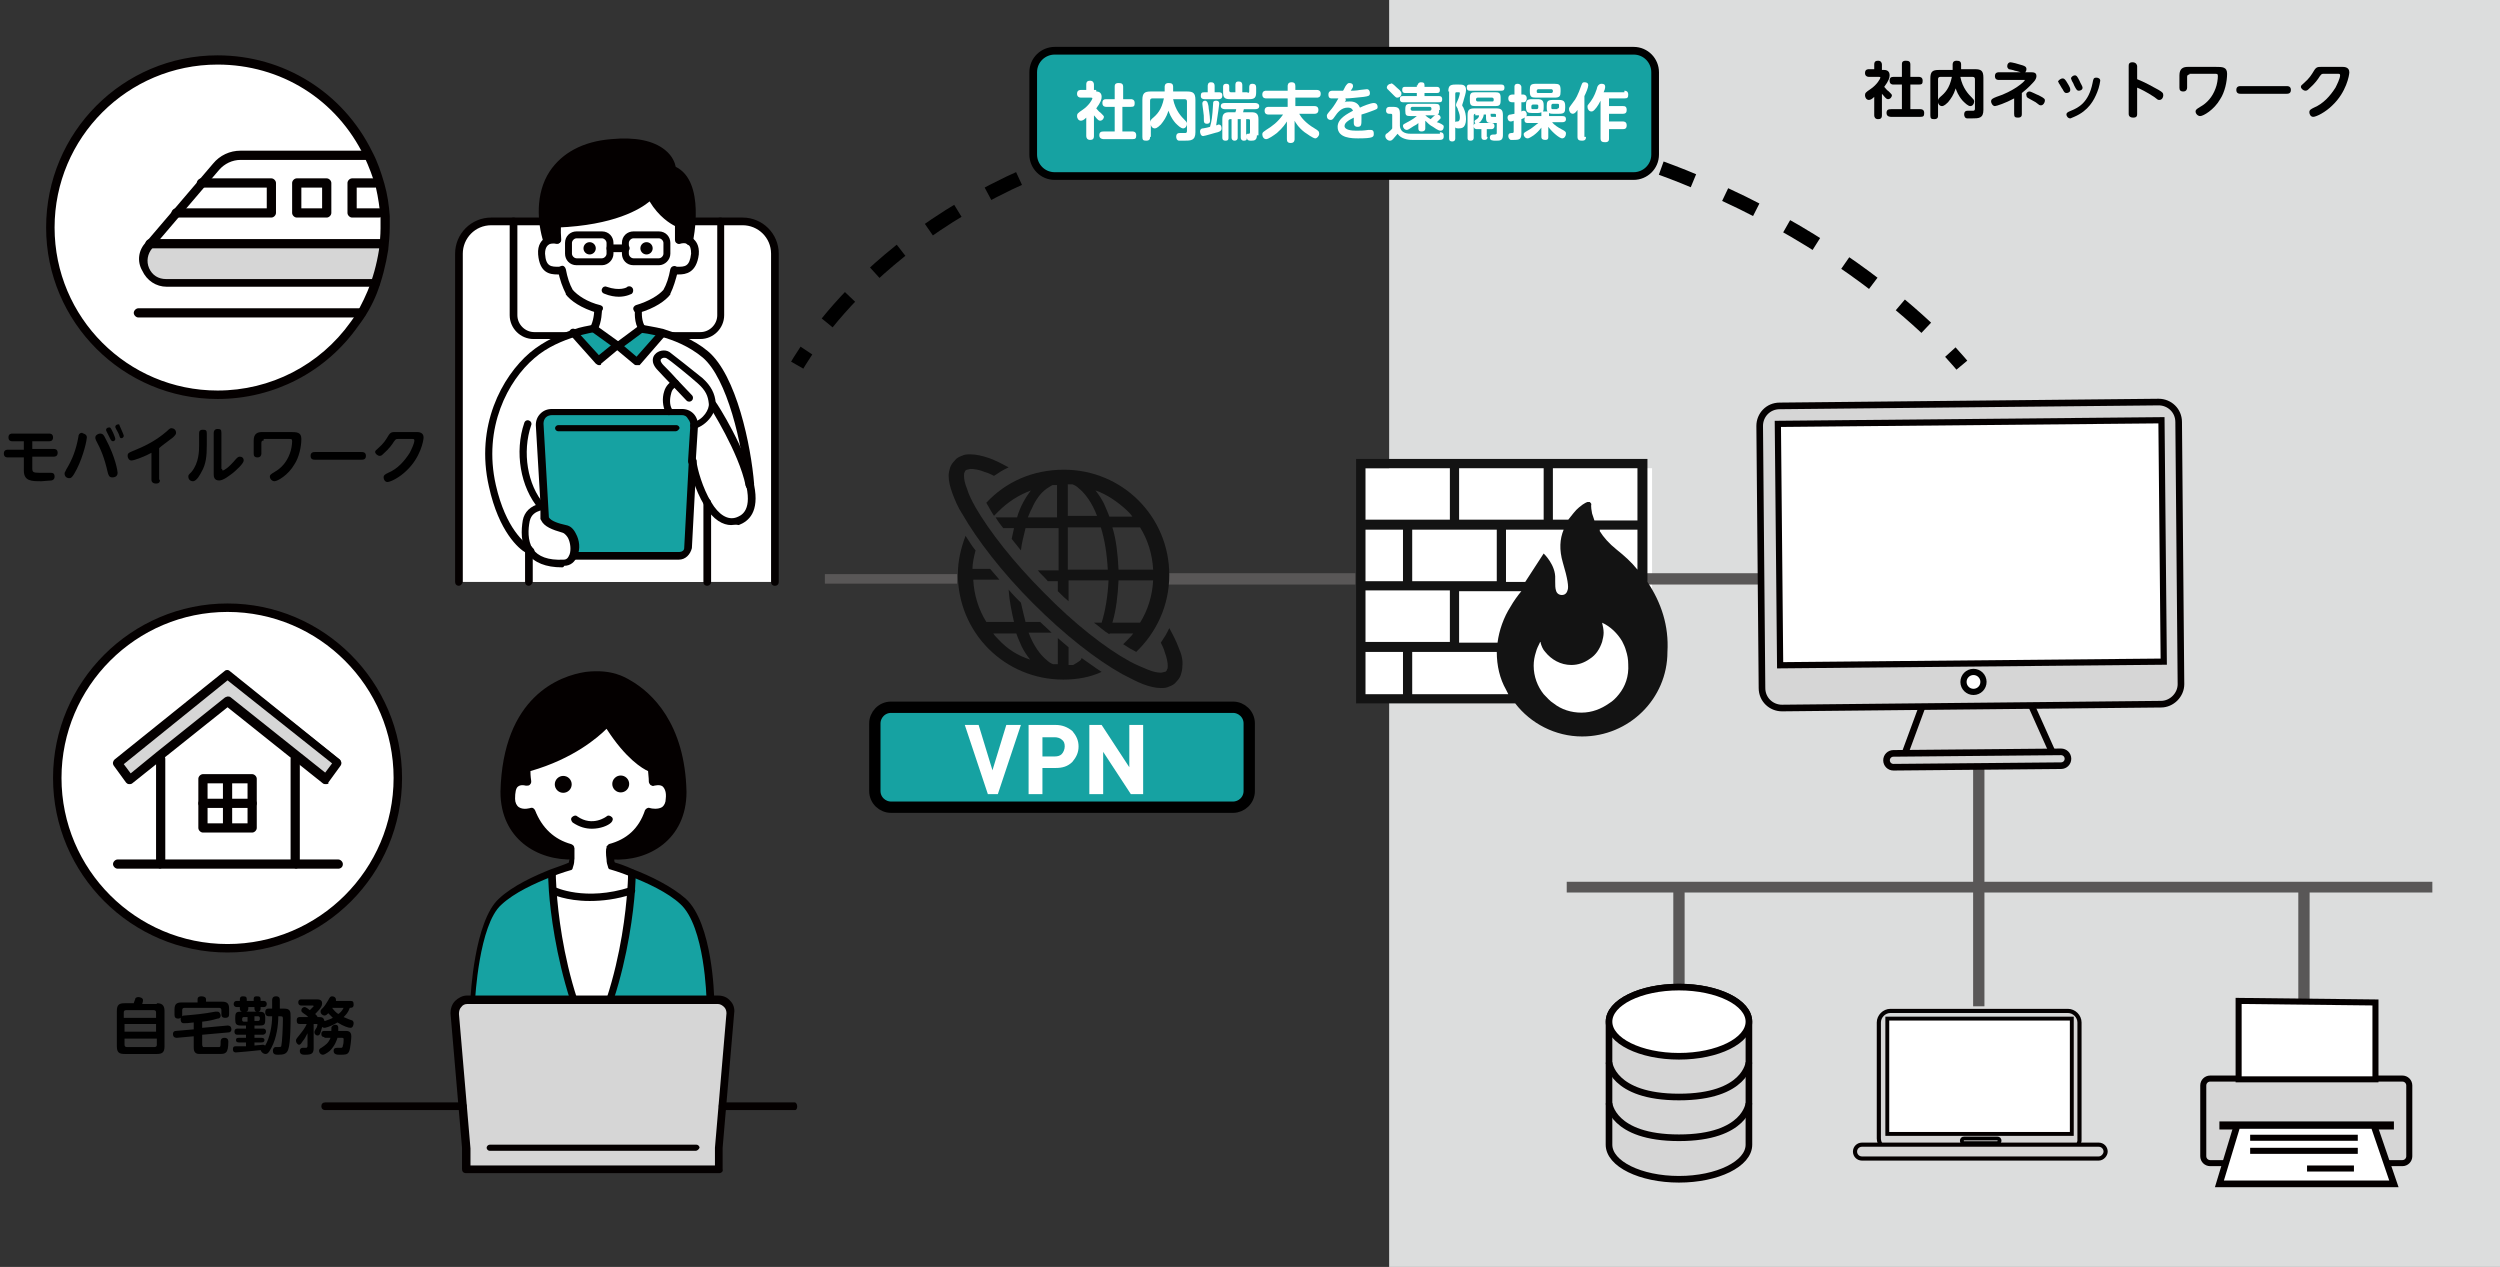
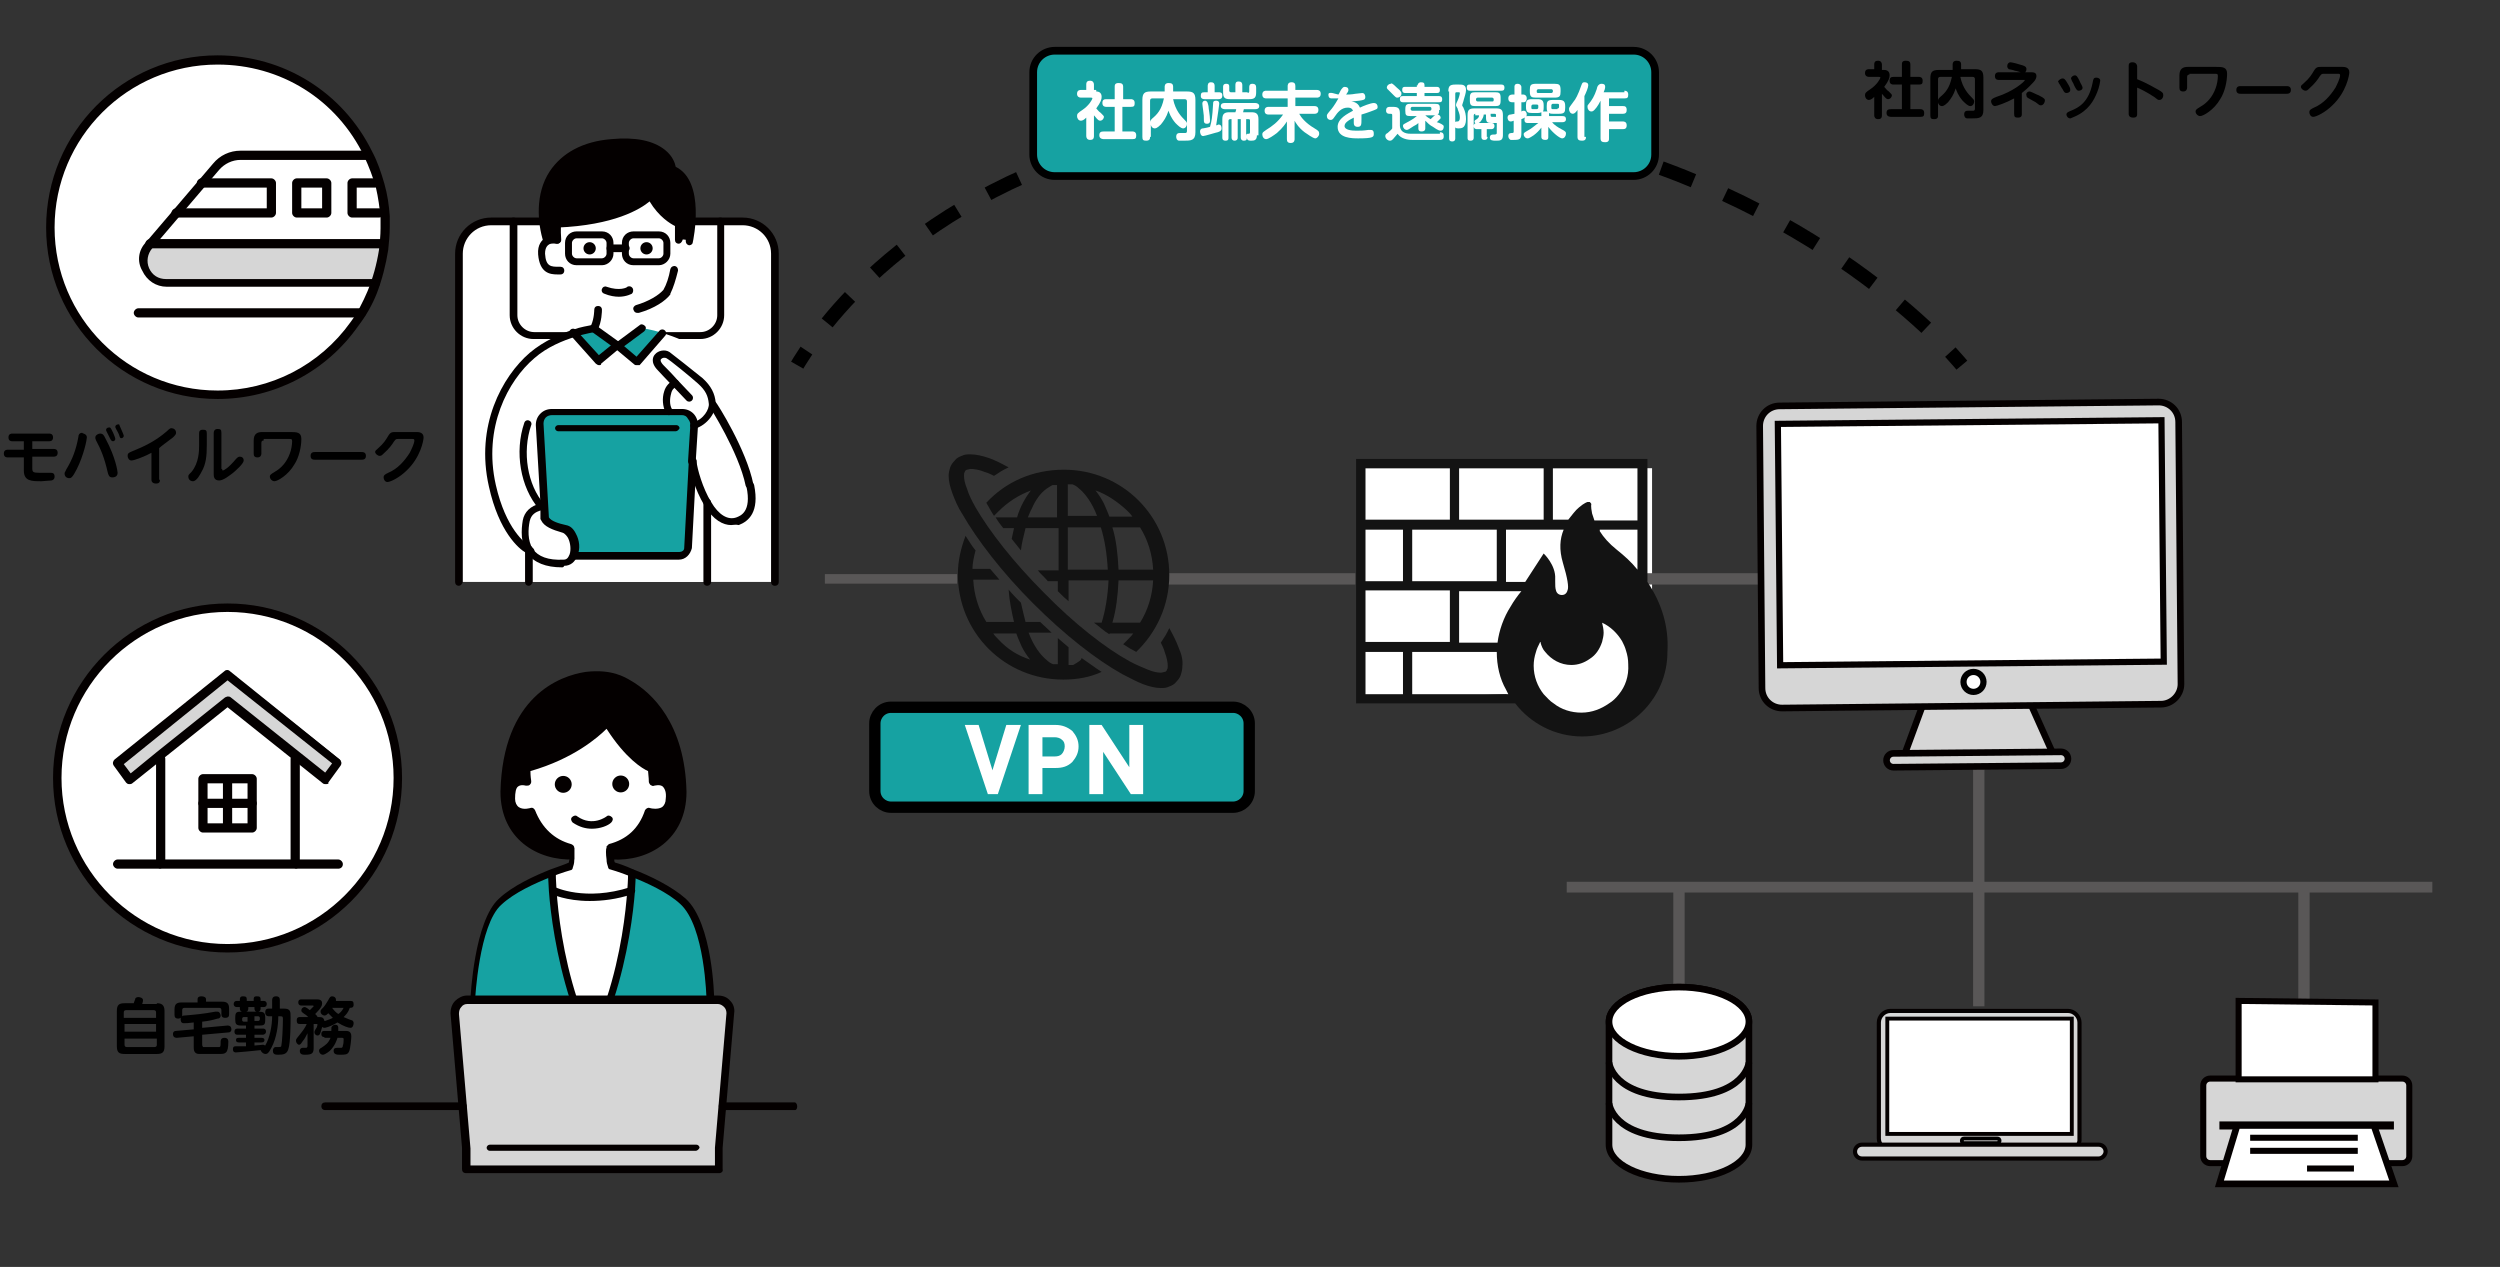
<svg xmlns="http://www.w3.org/2000/svg" version="1.1" id="レイヤー_1" x="0px" y="0px" viewBox="0 0 325.2 164.8" style="enable-background:new 0 0 325.2 164.8;" xml:space="preserve">
  <rect x="0" y="0" width="325.2" height="164.8" fill="#333333" stroke="none" />
  <style type="text/css">
	.st0{fill:#DCDDDD;}
	.st1{fill:#FFFFFF;}
	.st2{fill:none;stroke:#595757;stroke-width:1.397;stroke-miterlimit:10;}
	.st3{fill:none;stroke:#595757;stroke-width:1.473;stroke-miterlimit:10;}
	.st4{fill:none;stroke:#595757;stroke-width:1.238;stroke-miterlimit:10;}
	.st5{fill:#D6D6D6;stroke:#040000;stroke-width:0.862;stroke-miterlimit:10;}
	.st6{fill:#FFFFFF;stroke:#040000;stroke-width:0.807;stroke-miterlimit:10;}
	.st7{fill:#FFFFFF;stroke:#000000;stroke-width:0.807;stroke-miterlimit:10;}
	.st8{fill:#D6D6D6;}
	.st9{fill:#040000;}
	.st10{fill:#16A2A2;}
	.st11{fill:#FFFFFF;stroke:#040000;stroke-width:0.862;stroke-miterlimit:10;}
	.st12{fill:none;stroke:#040000;stroke-width:0.862;stroke-miterlimit:10;}
	.st13{fill:#131313;}
	.st14{fill:#D6D6D6;stroke:#040000;stroke-width:0.54;stroke-miterlimit:10;}
	.st15{fill:#FFFFFF;stroke:#040000;stroke-width:0.505;stroke-miterlimit:10;}
	.st16{fill:#FFFFFF;stroke:#000000;stroke-width:0.505;stroke-miterlimit:10;}
	.st17{fill:#D6D6D6;stroke:#040000;stroke-width:0.787;stroke-miterlimit:10;}
	.st18{fill:none;stroke:#040000;stroke-width:1.049;stroke-miterlimit:10;}
	.st19{fill:#FFFFFF;stroke:#040000;stroke-width:0.867;stroke-miterlimit:10;}
	.st20{fill:#FFFFFF;stroke:#040000;stroke-width:0.787;stroke-miterlimit:10;}
	.st21{fill:none;stroke:#040000;stroke-width:0.787;stroke-miterlimit:10;}
	.st22{fill:#16A2A2;stroke:#000000;stroke-width:1.473;stroke-miterlimit:10;}
	.st23{fill:none;stroke:#000000;stroke-width:1.832;stroke-miterlimit:10;}
	.st24{fill:none;stroke:#000000;stroke-width:1.832;stroke-miterlimit:10;stroke-dasharray:4.501,4.501;}
	.st25{fill:#16A2A2;stroke:#000000;stroke-miterlimit:10;}
</style>
-   <rect x="180.7" class="st0" width="144.5" height="164.8" />
  <polygon class="st1" points="214.9,91 205.7,93.6 195.9,90.3 177.6,91 177.6,60.9 214.9,60.9 " />
  <line class="st2" x1="203.8" y1="115.4" x2="316.4" y2="115.4" />
  <line class="st3" x1="204.7" y1="75.3" x2="229.1" y2="75.3" />
  <line class="st3" x1="151.9" y1="75.3" x2="176.3" y2="75.3" />
  <line class="st4" x1="107.3" y1="75.3" x2="124.5" y2="75.3" />
  <line class="st3" x1="257.4" y1="98.8" x2="257.4" y2="115.4" />
  <line class="st3" x1="218.4" y1="115.4" x2="218.4" y2="130.9" />
  <line class="st3" x1="257.4" y1="115.4" x2="257.4" y2="130.9" />
  <line class="st3" x1="299.7" y1="115.4" x2="299.7" y2="130.9" />
  <path class="st5" d="M218.4,128.4c-5,0-9.1,2-9.1,4.5v16c0,2.5,4.1,4.5,9.1,4.5c5,0,9.1-2,9.1-4.5v-16  C227.5,130.4,223.5,128.4,218.4,128.4z" />
  <polygon class="st5" points="250.3,91.2 247.5,98.8 267.3,98.6 263.9,91 " />
  <path class="st5" d="M281.1,91.6l-49.3,0.5c-1.4,0-2.6-1.1-2.6-2.6l-0.3-34.1c0-1.4,1.1-2.6,2.6-2.6l49.3-0.5c1.4,0,2.6,1.1,2.6,2.6  l0.3,34.1C283.7,90.4,282.5,91.6,281.1,91.6z" />
  <g>
    <rect x="231.4" y="54.9" transform="matrix(1 -9.451025e-03 9.451025e-03 1 -0.656 2.425)" class="st6" width="49.9" height="31.4" />
  </g>
  <ellipse transform="matrix(1 -9.451025e-03 9.451025e-03 1 -0.827 2.43)" class="st7" cx="256.7" cy="88.7" rx="1.3" ry="1.3" />
  <path class="st5" d="M246.3,99.8l21.8-0.2c0.5,0,0.9-0.4,0.9-0.9l0,0c0-0.5-0.4-0.9-0.9-0.9L246.3,98c-0.5,0-0.9,0.4-0.9,0.9l0,0  C245.4,99.4,245.8,99.8,246.3,99.8z" />
  <g id="XMLID_3_">
    <g>
      <path class="st1" d="M50.1,28.2c0,0.4,0,0.9,0,1.3c0,1-0.1,1.9-0.2,2.9c-0.3,1.9-0.8,3.8-1.5,5.5c-0.6,1.5-1.4,2.9-2.3,4.1    c-3.9,5.6-10.4,9.2-17.8,9.2c-12,0-21.8-9.7-21.8-21.8S16.3,7.8,28.3,7.8c8.6,0,16,5,19.6,12.2c0.6,1.3,1.2,2.7,1.5,4.1    C49.8,25.4,50,26.8,50.1,28.2z" />
      <polygon class="st1" points="35.3,23.8 35.3,27.7 22.9,27.7 26.2,23.8 26.2,23.8   " />
      <path class="st1" d="M50.1,27.7h-4.3v-3.9h3.7C49.8,25.1,50,26.4,50.1,27.7z" />
      <rect x="38.6" y="23.8" class="st1" width="3.9" height="3.9" />
      <path class="st1" d="M50.1,27.7c0,0.4,0,0.8,0,1.2c0,0.9-0.1,1.8-0.2,2.7l-0.9,0H19.5l3.4-4h12.4v-3.9h-9.1l0,0l1.9-2.3    c0.8-0.9,2-1.5,3.2-1.5h15.6L48,20c0.6,1.2,1.1,2.5,1.4,3.9h-3.7v3.9H50.1z M42.5,27.7v-3.9h-3.9v3.9H42.5z" />
      <path class="st8" d="M49,31.7l1.1,0c-0.2,1.8-0.5,3.6-1.2,5.2l-1.5-0.1H21.7c-2.6,0-3.9-3-2.3-4.9l0.1-0.2H49z" />
    </g>
    <g>
      <path class="st9" d="M35.3,28.3H22.9c-0.3,0-0.6-0.3-0.6-0.6c0-0.3,0.3-0.6,0.6-0.6h11.8v-2.7h-8.5c-0.3,0-0.6-0.3-0.6-0.6    s0.3-0.6,0.6-0.6h9.1c0.3,0,0.6,0.3,0.6,0.6v3.9C35.9,28,35.6,28.3,35.3,28.3z" />
      <path class="st9" d="M49.7,32.3H19.5c-0.3,0-0.6-0.3-0.6-0.6c0-0.3,0.3-0.6,0.6-0.6h30.2c0.3,0,0.6,0.3,0.6,0.6    C50.3,32,50,32.3,49.7,32.3z" />
      <path class="st9" d="M48.9,37.3H21.7c-1.4,0-2.6-0.8-3.2-2.1C17.8,34,18,32.5,19,31.5l8.7-10.2c0.9-1.1,2.2-1.7,3.6-1.7h16.3    c0.3,0,0.6,0.3,0.6,0.6c0,0.3-0.3,0.6-0.6,0.6H31.3c-1.1,0-2.1,0.5-2.8,1.3l-8.7,10.2c-0.6,0.7-0.8,1.7-0.4,2.6    c0.4,0.9,1.2,1.4,2.2,1.4h27.2c0.3,0,0.6,0.3,0.6,0.6C49.5,37.1,49.2,37.3,48.9,37.3z" />
      <path class="st9" d="M42.5,28.3h-3.9c-0.3,0-0.6-0.3-0.6-0.6v-3.9c0-0.3,0.3-0.6,0.6-0.6h3.9c0.3,0,0.6,0.3,0.6,0.6v3.9    C43.1,28,42.8,28.3,42.5,28.3z M39.2,27.1h2.7v-2.7h-2.7V27.1z" />
      <path class="st9" d="M49.3,28.3h-3.5c-0.3,0-0.6-0.3-0.6-0.6v-3.9c0-0.3,0.3-0.6,0.6-0.6h3c0.3,0,0.6,0.3,0.6,0.6    s-0.3,0.6-0.6,0.6h-2.4v2.7h2.9c0.3,0,0.6,0.3,0.6,0.6C49.8,28,49.6,28.3,49.3,28.3z" />
      <path class="st9" d="M47,41.3H18c-0.3,0-0.6-0.3-0.6-0.6c0-0.3,0.3-0.6,0.6-0.6h29c0.3,0,0.6,0.3,0.6,0.6    C47.6,41.1,47.3,41.3,47,41.3z" />
      <path class="st9" d="M28.3,51.9C16,51.9,6,41.9,6,29.6C6,17.2,16,7.2,28.3,7.2c8.6,0,16.3,4.8,20.1,12.5c0.7,1.3,1.2,2.8,1.6,4.2    c0.4,1.4,0.6,2.8,0.7,4.2c0,0.4,0,0.9,0,1.4c0,1-0.1,2-0.2,3c-0.3,1.9-0.8,3.9-1.5,5.7c-0.6,1.5-1.4,2.9-2.4,4.2    C42.4,48.4,35.6,51.9,28.3,51.9z M28.3,8.4c-11.7,0-21.2,9.5-21.2,21.2c0,11.7,9.5,21.2,21.2,21.2c6.9,0,13.3-3.3,17.3-8.9    c0.9-1.2,1.6-2.6,2.2-4c0.7-1.7,1.2-3.5,1.5-5.4c0.1-0.9,0.2-1.9,0.2-2.8c0-0.5,0-0.9,0-1.3c0,0,0,0,0,0c-0.1-1.3-0.3-2.7-0.6-4    c-0.4-1.4-0.9-2.7-1.5-4C43.8,12.9,36.5,8.4,28.3,8.4z" />
    </g>
  </g>
  <g id="XMLID_2_">
    <g>
      <path class="st1" d="M93.7,28.8V41c0,1.5-1.2,2.6-2.6,2.6H69.4c-1.5,0-2.6-1.2-2.6-2.6V28.8H93.7z" />
      <path class="st1" d="M100.8,33v42.7H59.7V33c0-2.3,1.9-4.2,4.2-4.2h2.9V41c0,1.5,1.2,2.6,2.6,2.6h21.6c1.5,0,2.6-1.2,2.6-2.6V28.8    h2.9C98.9,28.8,100.8,30.7,100.8,33z" />
    </g>
    <g>
      <path class="st9" d="M100.8,76.2c-0.3,0-0.5-0.2-0.5-0.5V33c0-2.1-1.7-3.7-3.7-3.7h-2.9c-0.3,0-0.5-0.2-0.5-0.5    c0-0.3,0.2-0.5,0.5-0.5h2.9c2.6,0,4.7,2.1,4.7,4.7v42.7C101.3,76,101.1,76.2,100.8,76.2z" />
      <path class="st9" d="M59.7,76.2c-0.3,0-0.5-0.2-0.5-0.5V33c0-2.6,2.1-4.7,4.7-4.7h2.9c0.3,0,0.5,0.2,0.5,0.5    c0,0.3-0.2,0.5-0.5,0.5h-2.9c-2.1,0-3.7,1.7-3.7,3.7v42.7C60.1,76,59.9,76.2,59.7,76.2z" />
      <path class="st9" d="M91.1,44.1H69.4c-1.7,0-3.1-1.4-3.1-3.1V28.8c0-0.3,0.2-0.5,0.5-0.5h26.9c0.3,0,0.5,0.2,0.5,0.5V41    C94.2,42.7,92.8,44.1,91.1,44.1z M67.3,29.3V41c0,1.2,1,2.2,2.2,2.2h21.6c1.2,0,2.2-1,2.2-2.2V29.3H67.3z" />
    </g>
  </g>
  <g id="XMLID_1_">
    <g>
      <path class="st1" d="M74.7,72.3h13.7c0.6,0,1-0.4,1.1-1L90,59.9c0.1,1.1,0.8,3.6,1.9,5.5v10.3H68.8v-4.2c0.2,0.1,0.2,0.1,0.2,0.1    c0.7,1,2,1.7,4.4,1.6C74.1,73.3,74.5,72.8,74.7,72.3z" />
      <path class="st1" d="M70.8,65.8l0.1,1.7c0.3,0.6,1.3,1,2.5,1.3c1.2,0.3,1.7,2.2,1.2,3.4c-0.2,0.6-0.6,1-1.2,1    c-2.4,0.1-3.8-0.6-4.4-1.6c-0.8-1.2-0.7-2.7-0.5-3.9c0.2-1.3,1.5-1.7,2.1-1.8C70.7,65.8,70.8,65.8,70.8,65.8z" />
      <path class="st1" d="M90.3,55.2c0.1-0.9-0.7-1.7-1.6-1.7H87c-0.6-1.1-0.3-3.1,0.8-3.6c-0.8-0.8-1.5-1.6-1.8-1.9    c-1.3-1.4,0.1-2.2,0.9-1.7c0.4,0.3,3.2,2.4,4.2,3.4c1,0.9,1.5,1.8,1.5,2.9c0.1,0.9-0.9,2.5-2.4,2.9L90.3,55.2z" />
      <path class="st1" d="M97.5,63.1c0.4,2.2,0.1,4-1.7,4.6c-1.6,0.5-2.9-0.6-3.9-2.2c-1.2-1.9-1.8-4.4-1.9-5.5c0,0,0,0,0,0l0.3-4.5    c1.5-0.4,2.5-2,2.4-2.9C92.7,52.6,96.6,58.6,97.5,63.1C97.5,63.1,97.5,63.1,97.5,63.1z" />
      <path class="st1" d="M70.2,55.2l0.6,10.7c0,0-0.1,0-0.3,0c-0.6,0.1-1.8,0.5-2.1,1.8c-0.2,1.2-0.3,2.8,0.5,3.9c0,0-0.1,0-0.2-0.1v0    C68,71,65.4,69,64.1,63.2c-1.8-7.8,1.8-14.1,5.1-16.9c1.7-1.5,3.8-2.4,5.5-2.9l3.3,3.7l2.4-2l0,0l2.4,2l3.3-3.8    c1.7,0.5,3.8,1.3,5.6,2.8c3.6,3,5.5,12.1,5.8,17c-0.9-4.5-4.8-10.5-4.8-10.5c-0.1-1.1-0.5-2-1.5-2.9c-1-0.9-3.8-3.1-4.2-3.4    c-0.8-0.5-2.2,0.3-0.9,1.7c0.3,0.3,1.1,1.1,1.8,1.9c-1.1,0.5-1.5,2.4-0.8,3.6H71.8C70.9,53.5,70.1,54.3,70.2,55.2z" />
      <path class="st1" d="M72.5,31.2c0,1.1,0.2,2.6,0.5,4c-1,0-2.3,0.2-2.5-2.2c-0.1-1,0.3-1.5,0.7-1.7C71.7,31,72.5,31.2,72.5,31.2z" />
      <path class="st1" d="M88.3,31.2c0,0,0.8-0.2,1.4,0.2c0.4,0.2,0.7,0.7,0.6,1.6c-0.2,2.4-1.5,2.2-2.5,2.2    C88.1,33.8,88.2,32.3,88.3,31.2z" />
      <path class="st1" d="M82.9,40.3c0,0-0.2,1.5,0.5,2.4L80.4,45l-3.2-2.3c0.6-1.1,0.6-2.5,0.6-2.5v0c0.8,0.2,1.6,0.3,2.6,0.3    C81.3,40.6,82.2,40.5,82.9,40.3L82.9,40.3z" />
      <path class="st1" d="M88.3,29.1c0,0,0.1,0.9,0,2.1c0,1.1-0.2,2.6-0.5,4c-0.2,1-0.5,2-1,2.8c-0.6,0.7-1.9,1.7-3.9,2.2    c-0.8,0.2-1.6,0.3-2.6,0.3c-0.9,0-1.8-0.1-2.6-0.3c-1.9-0.5-3.3-1.5-3.8-2.2c-0.5-0.8-0.8-1.8-1-2.8c-0.3-1.4-0.4-2.9-0.5-4    c0-1.3,0-2.1,0-2.1c9.3-0.3,12.1-3.7,12.1-3.7C86,28.3,88.3,29.1,88.3,29.1z" />
      <path class="st10" d="M86.1,43.3L82.8,47l-2.4-2l0,0l3.1-2.3C83.5,42.7,84.6,42.8,86.1,43.3z" />
      <path class="st10" d="M80.4,45L80.4,45L80.4,45l-2.4,2l-3.3-3.7c1.5-0.5,2.6-0.6,2.6-0.6L80.4,45z" />
      <path class="st9" d="M87.5,22c3.9,1.5,2.2,9.4,2.2,9.4l0,0c-0.6-0.4-1.4-0.2-1.4-0.2c0-1.3,0-2.1,0-2.1s-2.2-0.8-3.6-3.7    c0,0-2.8,3.3-12.1,3.7c0,0-0.1,0.9,0,2.1c0,0-0.7-0.2-1.3,0.1v0c-1.5-4.5-0.7-11.9,8.4-12.8C87.2,17.8,87.5,22,87.5,22z" />
      <path class="st10" d="M88.3,72.3H74.7c0.4-1.2,0-3.1-1.2-3.4c-1.2-0.3-2.2-0.7-2.5-1.3l-0.1-1.7l-0.6-10.7    c-0.1-0.9,0.7-1.7,1.6-1.7H87h1.7c0.9,0,1.6,0.8,1.6,1.7l0,0.3L90,59.9c0,0,0,0,0,0l-0.6,11.3C89.4,71.8,88.9,72.3,88.3,72.3z" />
    </g>
    <g>
      <path class="st9" d="M89.7,31.9c0,0-0.1,0-0.1,0c-0.3-0.1-0.4-0.3-0.4-0.6c0-0.1,1.5-7.5-1.9-8.9C87.1,22.3,87,22.2,87,22    c0,0-0.1-1-1.1-1.8c-1.3-1-3.4-1.4-6.3-1.2c-3.4,0.3-5.9,1.6-7.3,3.8c-1.7,2.6-1.5,6-0.7,8.4c0.1,0.3-0.1,0.5-0.3,0.6    c-0.3,0.1-0.5-0.1-0.6-0.3c-0.8-2.5-1.1-6.3,0.8-9.2c1.6-2.4,4.3-3.9,8-4.2c3.2-0.3,5.5,0.2,7,1.4c1,0.8,1.3,1.7,1.4,2.2    c3.9,1.9,2.3,9.5,2.2,9.9C90.1,31.7,89.9,31.9,89.7,31.9z" />
      <path class="st9" d="M88.3,31.7C88.3,31.7,88.2,31.7,88.3,31.7c-0.3,0-0.5-0.2-0.5-0.5c0-0.8,0-1.4,0-1.8    c-0.6-0.3-2.1-1.2-3.3-3.2c-1.2,1-4.6,3.1-12,3.4c-0.3,0-0.5-0.2-0.5-0.5c0-0.3,0.2-0.5,0.5-0.5c9-0.3,11.8-3.5,11.8-3.5    c0.1-0.1,0.3-0.2,0.4-0.2c0.2,0,0.3,0.1,0.4,0.3c1.3,2.7,3.3,3.4,3.4,3.4c0.2,0.1,0.3,0.2,0.3,0.4c0,0,0.1,0.9,0,2.2    C88.7,31.5,88.5,31.7,88.3,31.7z" />
      <path class="st9" d="M82.9,40.7c-0.2,0-0.4-0.1-0.5-0.4c-0.1-0.3,0.1-0.5,0.3-0.6c1.7-0.5,3-1.3,3.6-2c0.4-0.7,0.7-1.6,0.9-2.7    c0.1-0.3,0.3-0.4,0.6-0.4c0.3,0.1,0.4,0.3,0.4,0.6c-0.3,1.2-0.6,2.2-1,3c0,0,0,0,0,0.1c-0.6,0.8-2,1.8-4.1,2.4    C83,40.7,83,40.7,82.9,40.7z" />
-       <path class="st9" d="M77.8,40.7c0,0-0.1,0-0.1,0c-2.1-0.6-3.5-1.6-4.1-2.4c0,0,0,0,0-0.1c-0.4-0.8-0.8-1.8-1-3    c-0.1-0.3,0.1-0.5,0.4-0.6c0.3-0.1,0.5,0.1,0.6,0.4c0.2,1.1,0.5,2,0.9,2.7c0.6,0.7,1.9,1.6,3.6,2c0.3,0.1,0.4,0.3,0.3,0.6    C78.2,40.6,78,40.7,77.8,40.7z" />
      <path class="st9" d="M72.5,31.7c-0.3,0-0.5-0.2-0.5-0.5c0-1.3,0-2.1,0-2.2c0-0.3,0.2-0.5,0.5-0.5c0.3,0,0.5,0.2,0.5,0.5    c0,0-0.1,0.9,0,2.1C73,31.4,72.8,31.7,72.5,31.7C72.5,31.7,72.5,31.7,72.5,31.7z" />
-       <path class="st9" d="M88.3,35.7c-0.1,0-0.2,0-0.2,0l-0.2,0c-0.3,0-0.5-0.2-0.5-0.5c0-0.3,0.2-0.5,0.5-0.5l0.2,0c1,0,1.6,0,1.8-1.7    c0-0.6-0.1-1-0.4-1.2c-0.4-0.3-1-0.1-1-0.1c-0.3,0.1-0.5-0.1-0.6-0.4s0.1-0.5,0.4-0.6c0.1,0,1.1-0.2,1.8,0.3    c0.4,0.3,0.9,0.9,0.8,2.1C90.6,35.5,89.2,35.7,88.3,35.7z" />
      <path class="st9" d="M72.5,35.7c-1,0-2.3-0.2-2.5-2.6c-0.1-1.3,0.5-1.9,1-2.2c0.7-0.4,1.6-0.2,1.6-0.2c0.3,0.1,0.4,0.3,0.4,0.6    c-0.1,0.3-0.3,0.4-0.6,0.4c-0.2,0-0.6-0.1-1,0.1c-0.1,0.1-0.5,0.3-0.5,1.2c0.1,1.7,0.8,1.7,1.8,1.7l0.2,0c0.3,0,0.5,0.2,0.5,0.5    c0,0.3-0.2,0.5-0.5,0.5l-0.2,0C72.6,35.7,72.6,35.7,72.5,35.7z" />
      <path class="st9" d="M88.3,72.8H74.7c-0.3,0-0.5-0.2-0.5-0.5c0-0.3,0.2-0.5,0.5-0.5h13.7c0.3,0,0.6-0.2,0.6-0.5l0.6-11.3    c0-0.3,0.2-0.5,0.5-0.5c0.3,0,0.5,0.2,0.5,0.5l-0.6,11.3C89.8,72.1,89.2,72.8,88.3,72.8z" />
      <path class="st9" d="M73.1,73.8c-2.1,0-3.6-0.6-4.5-1.8c-0.9-1.3-0.8-3.1-0.6-4.3c0.2-1.1,1-1.9,2.3-2.2l-0.6-10.2    c0-0.6,0.2-1.1,0.6-1.5c0.4-0.4,0.9-0.6,1.5-0.6h16.9c0.6,0,1.1,0.2,1.5,0.6c0.4,0.4,0.6,1,0.6,1.5l-0.3,4.7    c0,0.3-0.2,0.5-0.5,0.5c-0.3,0-0.5-0.2-0.5-0.5l0.3-4.7c0-0.3-0.1-0.6-0.3-0.8C89.3,54.1,89,54,88.7,54H71.8    c-0.3,0-0.6,0.1-0.8,0.3c-0.2,0.2-0.3,0.5-0.3,0.8l0.7,12.2c0.3,0.5,1.3,0.8,2.2,1c0.6,0.1,1,0.5,1.3,1.1c0.5,0.9,0.6,2,0.2,2.9    c-0.3,0.8-0.9,1.3-1.7,1.3C73.3,73.8,73.2,73.8,73.1,73.8z M70.3,66.4c-0.6,0.2-1.2,0.5-1.4,1.4c-0.2,1-0.3,2.5,0.4,3.6    c0.7,1,2,1.5,4,1.4c0.4,0,0.6-0.2,0.8-0.7c0.2-0.6,0.1-1.5-0.2-2.1c-0.1-0.2-0.4-0.6-0.7-0.7c-1.4-0.4-2.4-0.8-2.8-1.6    c0-0.1-0.1-0.1-0.1-0.2L70.3,66.4z" />
      <path class="st9" d="M80.4,45.5c-0.1,0-0.2,0-0.3-0.1l-3.2-2.3c-0.2-0.2-0.3-0.5-0.1-0.7c0.2-0.2,0.5-0.3,0.7-0.1l3.2,2.3    c0.2,0.2,0.3,0.5,0.1,0.7C80.7,45.4,80.5,45.5,80.4,45.5z" />
      <path class="st9" d="M92,76.2c-0.3,0-0.5-0.2-0.5-0.5V65.4c0-0.3,0.2-0.5,0.5-0.5c0.3,0,0.5,0.2,0.5,0.5v10.3    C92.5,76,92.2,76.2,92,76.2z" />
      <path class="st9" d="M68.8,76.2c-0.3,0-0.5-0.2-0.5-0.5v-4.2c0-0.3,0.2-0.5,0.5-0.5c0.3,0,0.5,0.2,0.5,0.5v4.2    C69.2,76,69,76.2,68.8,76.2z" />
      <path class="st9" d="M70.5,66.4c-0.1,0-0.3-0.1-0.4-0.2c-2.4-2.8-3.2-7.4-1.9-11.2c0.1-0.3,0.4-0.4,0.6-0.3    c0.3,0.1,0.4,0.4,0.3,0.6c-1.2,3.5-0.5,7.8,1.7,10.3c0.2,0.2,0.2,0.5,0,0.7C70.8,66.3,70.7,66.4,70.5,66.4z" />
      <path class="st9" d="M69,72.1c-0.1,0-0.1,0-0.2,0c0,0-0.1-0.1-0.3-0.2c0,0,0,0-0.1,0c-0.9-0.5-3.5-2.7-4.8-8.6    c-1.8-7.9,1.7-14.3,5.3-17.4c1.9-1.6,4.1-2.5,5.6-3c1.1-0.4,2-0.5,2.4-0.6c0.4-0.9,0.4-2,0.4-2c0-0.3,0.2-0.5,0.5-0.5    c0.3,0,0.5,0.2,0.5,0.5c0,0.1,0,1.6-0.6,2.7c-0.1,0.1-0.2,0.2-0.4,0.2c0,0-1.1,0.2-2.5,0.6c-1.5,0.5-3.6,1.3-5.3,2.8    c-3.4,2.9-6.7,9-5,16.5c1.3,5.7,3.8,7.6,4.5,8c0,0,0,0,0.1,0c0.1,0,0.1,0.1,0.1,0.1c0.2,0.1,0.4,0.4,0.3,0.6    C69.4,72,69.2,72.1,69,72.1z M77.2,42.7L77.2,42.7L77.2,42.7z" />
      <path class="st9" d="M80.4,45.5c-0.1,0-0.3-0.1-0.4-0.2c-0.2-0.2-0.1-0.5,0.1-0.7l3.1-2.3c0.2-0.2,0.5-0.1,0.7,0.1    c0.2,0.2,0.1,0.5-0.1,0.7l-3.1,2.3C80.6,45.5,80.5,45.5,80.4,45.5z" />
      <path class="st9" d="M82.8,47.5c-0.1,0-0.2,0-0.3-0.1l-2.4-2c0,0,0,0,0,0c-0.2-0.2-0.2-0.5,0-0.7c0.2-0.2,0.5-0.2,0.7,0l2,1.7    l3-3.4c0,0,0,0,0,0c0.2-0.2,0.5-0.2,0.7,0c0.2,0.2,0.2,0.5,0,0.7l0,0l-3.3,3.8C83,47.5,82.9,47.5,82.8,47.5z" />
      <path class="st9" d="M77.9,47.5c-0.1,0-0.3-0.1-0.4-0.2l-3.3-3.7c-0.2-0.2-0.2-0.5,0-0.7c0.2-0.2,0.5-0.2,0.7,0l3,3.3l2.1-1.7    c0.2-0.2,0.5-0.1,0.7,0.1c0.2,0.2,0.1,0.5-0.1,0.7l-2.4,2C78.2,47.5,78.1,47.5,77.9,47.5z" />
      <path class="st9" d="M95.1,68.3c-1,0-2.3-0.6-3.5-2.6c-1.2-2-1.9-4.5-2-5.7c0,0,0,0,0,0c0-0.3,0.2-0.5,0.5-0.5    c0.3,0,0.5,0.2,0.5,0.5c0.1,1,0.8,3.5,1.9,5.3c1,1.7,2.2,2.4,3.3,2c0.5-0.2,2-0.7,1.3-4c-0.1-0.3,0.1-0.5,0.4-0.6    c0.3-0.1,0.5,0.1,0.6,0.4c0.7,3.5-0.7,4.7-2,5.2C95.7,68.2,95.4,68.3,95.1,68.3z" />
      <path class="st9" d="M97.5,63.6c-0.2,0-0.4-0.2-0.5-0.4c-0.9-4.4-4.7-10.3-4.7-10.3c-0.1-0.2-0.1-0.5,0.1-0.7    c0.2-0.1,0.5-0.1,0.7,0.1c0.2,0.2,4,6.2,4.9,10.7C98,63.3,97.9,63.5,97.5,63.6C97.6,63.6,97.5,63.6,97.5,63.6z" />
-       <path class="st9" d="M97.5,63.6c-0.3,0-0.5-0.2-0.5-0.5c-0.4-5.2-2.4-13.9-5.6-16.6c-1.8-1.5-3.9-2.3-5.4-2.7    c-1.5-0.4-2.5-0.5-2.5-0.5c-0.1,0-0.3-0.1-0.3-0.2c-0.8-1.1-0.6-2.7-0.6-2.8c0-0.3,0.3-0.5,0.5-0.4c0.3,0,0.5,0.3,0.4,0.5l0,0    c0,0-0.1,1.1,0.3,1.9c0.4,0.1,1.3,0.2,2.5,0.5c1.6,0.5,3.9,1.3,5.8,2.9c3.7,3.1,5.6,12.3,6,17.3c0,0,0,0,0,0    C98,63.4,97.8,63.6,97.5,63.6z" />
      <path class="st9" d="M90.3,55.9c-0.2,0-0.4-0.1-0.5-0.4c-0.1-0.3,0.1-0.5,0.4-0.6c1.3-0.3,2.1-1.7,2-2.4c-0.1-1-0.4-1.7-1.4-2.6    c-1-0.9-3.7-3.1-4.1-3.3c-0.2-0.1-0.5-0.1-0.7,0.1c-0.2,0.2,0.1,0.6,0.3,0.8c0.3,0.3,1.1,1.1,1.8,1.9l1.9,2c0.2,0.2,0.2,0.5,0,0.7    c-0.2,0.2-0.5,0.2-0.7,0l-1.9-2c-0.8-0.8-1.5-1.6-1.8-1.9c-1.1-1.1-0.6-1.9-0.4-2.1c0.4-0.5,1.3-0.7,1.9-0.3    c0.4,0.3,3.2,2.5,4.3,3.4c1.1,1,1.6,2,1.7,3.2c0.1,1.1-1,2.9-2.8,3.4C90.4,55.9,90.3,55.9,90.3,55.9z" />
      <path class="st9" d="M87,54c-0.2,0-0.3-0.1-0.4-0.3c-0.4-0.8-0.5-1.9-0.2-2.8c0.2-0.7,0.7-1.2,1.3-1.5c0.2-0.1,0.5,0,0.6,0.3    c0.1,0.2,0,0.5-0.3,0.6c-0.3,0.1-0.6,0.4-0.7,0.9c-0.2,0.7-0.2,1.5,0.1,2c0.1,0.2,0,0.5-0.2,0.7C87.2,54,87.1,54,87,54z" />
      <path class="st9" d="M85.7,34.5h-3.3c-0.9,0-1.5-0.7-1.5-1.5v-1.4c0-0.9,0.7-1.5,1.5-1.5h3.3c0.9,0,1.5,0.7,1.5,1.5v1.4    C87.2,33.8,86.5,34.5,85.7,34.5z M82.4,31c-0.3,0-0.6,0.3-0.6,0.6v1.4c0,0.3,0.3,0.6,0.6,0.6h3.3c0.3,0,0.6-0.3,0.6-0.6v-1.4    c0-0.3-0.3-0.6-0.6-0.6H82.4z" />
      <path class="st9" d="M78.3,34.5H75c-0.9,0-1.5-0.7-1.5-1.5v-1.4c0-0.9,0.7-1.5,1.5-1.5h3.3c0.9,0,1.5,0.7,1.5,1.5v1.4    C79.8,33.8,79.1,34.5,78.3,34.5z M75,31c-0.3,0-0.6,0.3-0.6,0.6v1.4c0,0.3,0.3,0.6,0.6,0.6h3.3c0.3,0,0.6-0.3,0.6-0.6v-1.4    c0-0.3-0.3-0.6-0.6-0.6H75z" />
      <path class="st9" d="M80.5,38.6c-0.5,0-1.2-0.1-1.9-0.4c-0.3-0.1-0.4-0.4-0.3-0.6c0.1-0.3,0.4-0.4,0.6-0.3c1.7,0.6,2.7,0.1,2.7,0    c0.2-0.1,0.5-0.1,0.7,0.2c0.1,0.2,0.1,0.5-0.1,0.7C82.2,38.2,81.5,38.6,80.5,38.6z" />
      <path class="st9" d="M87.9,56.1H72.6c-0.2,0-0.4-0.2-0.4-0.4c0-0.2,0.2-0.4,0.4-0.4h15.4c0.2,0,0.4,0.2,0.4,0.4    C88.3,55.9,88.1,56.1,87.9,56.1z" />
      <circle class="st9" cx="76.7" cy="32.3" r="0.8" />
      <circle class="st9" cx="84.1" cy="32.3" r="0.8" />
      <path class="st9" d="M81.4,32.8h-2c-0.3,0-0.5-0.2-0.5-0.5c0-0.3,0.2-0.5,0.5-0.5h2c0.3,0,0.5,0.2,0.5,0.5    C81.9,32.6,81.6,32.8,81.4,32.8z" />
    </g>
  </g>
  <g>
    <path class="st1" d="M82.1,115.8L82.1,115.8c-0.2,2.9-0.9,8.5-2.8,14.2h-4.7c-1.9-5.7-2.5-11.3-2.8-14.2h0   C71.9,115.8,76,117.8,82.1,115.8z" />
    <path class="st1" d="M74.6,111.8c0.1-0.8,0-1.5,0-1.5c-2.9-0.7-4.4-2.7-5.1-4.7c0,0-2.5,0.8-2.7-1.7c-0.2-3,2-2.2,2-2.2   c-0.2-1.4,0-1.8,0-1.8c7.2-2,10.4-5.9,10.4-5.9c3,5,5.7,5.9,5.7,5.9s0.3,0.7,0.2,1.8c0,0,2.3-0.8,2.1,2.2c-0.2,2.5-2.8,1.7-2.8,1.7   l0,0c-0.7,2-2.2,4-5.1,4.7l0,0c0,0,0,0.7,0,1.5v0c0,0.3,0.1,0.6,0.2,0.9c0,0,1.1,0.3,2.6,0.9c0,0,0,0.8-0.1,2.2h0   c-6.2,2-10.2,0-10.2,0h0c-0.1-1.4-0.1-2.2-0.1-2.2c1.5-0.6,2.7-0.9,2.7-0.9C74.5,112.4,74.6,112.1,74.6,111.8z" />
    <path class="st9" d="M87.3,103.9c0.2-3-2.1-2.2-2.1-2.2c0.1-1.1-0.2-1.8-0.2-1.8S82.3,99,79.3,94c0,0-3.2,4-10.4,5.9   c0,0-0.2,0.4,0,1.8c0,0-2.2-0.8-2,2.2c0.2,2.5,2.7,1.7,2.7,1.7c0.7,2,2.2,4,5.1,4.7c0,0,0,0.8,0,1.5c-4.8,0.2-9.6-2.7-9.6-8.8   c0.3-12.4,7.7-15.1,11.1-15.6c3.4-0.4,5.1,0.7,5.8,1.1c2.8,1.6,7.1,5.6,7.3,14.5c0,6.2-4.9,9.1-9.7,8.8c-0.1-0.8,0-1.5,0-1.5l0,0   c2.9-0.7,4.4-2.7,5.1-4.7l0,0C84.5,105.6,87.1,106.3,87.3,103.9z" />
    <path class="st10" d="M74.7,130h-13v-0.6c0-1.5,0.4-9.4,3.5-12.2c1.8-1.6,4.5-2.9,6.6-3.7c0,0,0,0.8,0.1,2.2   C72.1,118.8,72.8,124.3,74.7,130z" />
    <path class="st10" d="M92.4,129.7v0.3h-13c1.9-5.7,2.6-11.3,2.8-14.2c0.1-1.4,0.1-2.2,0.1-2.2c2.1,0.8,5,2.1,6.6,3.7   C92.3,120.4,92.4,129.7,92.4,129.7z" />
    <path class="st8" d="M93.4,130c0.9,0,1.7,0.8,1.6,1.7l-1.5,17.5v2.8H60.6v-2.8l-1.5-17.5c-0.1-0.9,0.7-1.7,1.6-1.7h1h0h13h4.7h13   H93.4z" />
  </g>
  <ellipse transform="matrix(0.707 -0.707 0.707 0.707 -50.67 81.739)" class="st9" cx="73.3" cy="102" rx="1.1" ry="1.1" />
  <ellipse transform="matrix(0.707 -0.707 0.707 0.707 -48.495 86.99)" class="st9" cx="80.8" cy="102" rx="1.1" ry="1.1" />
  <path class="st9" d="M77,107.8c-0.8,0-1.6-0.2-2.5-0.8c-0.2-0.2-0.3-0.5-0.1-0.7c0.2-0.2,0.5-0.3,0.7-0.1c2,1.4,3.8,0,3.8,0  c0.2-0.2,0.5-0.1,0.7,0.1c0.2,0.2,0.1,0.5-0.1,0.7C79.1,107.4,78.1,107.8,77,107.8z" />
  <path class="st9" d="M90.5,149.7H63.7c-0.2,0-0.4-0.2-0.4-0.4c0-0.2,0.2-0.4,0.4-0.4h26.9c0.2,0,0.4,0.2,0.4,0.4  C90.9,149.5,90.7,149.7,90.5,149.7z" />
  <path class="st9" d="M60.2,144.4H42.3c-0.3,0-0.5-0.2-0.5-0.5s0.2-0.5,0.5-0.5h17.9c0.3,0,0.5,0.2,0.5,0.5S60.4,144.4,60.2,144.4z" />
  <path class="st9" d="M103.4,144.4h-9.6c-0.1,0-0.3-0.2-0.3-0.5s0.1-0.5,0.3-0.5h9.6c0.1,0,0.3,0.2,0.3,0.5S103.6,144.4,103.4,144.4z  " />
  <path class="st9" d="M93.6,152.6H60.6c-0.3,0-0.5-0.2-0.5-0.5v-2.8l-1.5-17.5c0-0.6,0.2-1.2,0.6-1.6c0.4-0.4,1-0.7,1.5-0.7h32.7  c0.6,0,1.2,0.2,1.6,0.7c0.4,0.4,0.6,1,0.5,1.6l-1.5,17.5v2.8C94.1,152.4,93.8,152.6,93.6,152.6z M61.1,151.6h31.9v-2.3c0,0,0,0,0,0  l1.5-17.5c0-0.3-0.1-0.6-0.3-0.8c-0.2-0.2-0.5-0.4-0.8-0.4H60.8c-0.3,0-0.6,0.1-0.8,0.4c-0.2,0.2-0.3,0.5-0.3,0.9l1.5,17.5  c0,0,0,0,0,0V151.6z" />
  <path class="st9" d="M74.7,130.5c-0.2,0-0.4-0.1-0.5-0.3c-1.9-5.9-2.6-11.5-2.8-14.3c-0.1-1.4-0.1-2.2-0.1-2.2  c0-0.3,0.2-0.5,0.5-0.5c0.3,0,0.5,0.2,0.5,0.5c0,0,0,0.8,0.1,2.2c0.2,2.8,0.8,8.3,2.7,14.1c0.1,0.3-0.1,0.5-0.3,0.6  C74.8,130.5,74.7,130.5,74.7,130.5z" />
  <path class="st9" d="M79.4,130.5c-0.1,0-0.1,0-0.2,0c-0.3-0.1-0.4-0.4-0.3-0.6c1.9-5.8,2.5-11.3,2.7-14.1c0.1-1.3,0.1-2.1,0.1-2.2  c0-0.3,0.2-0.5,0.5-0.5c0,0,0,0,0,0c0.3,0,0.5,0.2,0.5,0.5c0,0,0,0.8-0.1,2.2c-0.2,2.8-0.9,8.5-2.8,14.3  C79.8,130.4,79.6,130.5,79.4,130.5z" />
  <path class="st9" d="M76.7,117.2c-3.1,0-4.9-0.9-5-0.9c-0.2-0.1-0.3-0.4-0.2-0.7c0.1-0.2,0.4-0.3,0.7-0.2l0,0c0,0,3.9,1.9,9.8,0  c0.3-0.1,0.5,0.1,0.6,0.3c0.1,0.3-0.1,0.5-0.3,0.6C80.2,117,78.3,117.2,76.7,117.2z" />
  <path class="st9" d="M61.7,130.5C61.7,130.5,61.7,130.5,61.7,130.5c-0.3,0-0.5-0.2-0.5-0.5c0-0.4,0.5-10.2,3.7-13.1  c1.8-1.7,4.7-3,6.7-3.8c1.1-0.4,2-0.7,2.4-0.9c0-0.2,0.1-0.4,0.1-0.6c0-0.4,0-0.8,0-1.1c-2.3-0.7-3.9-2.2-4.9-4.5  c-0.5,0.1-1.3,0.1-1.9-0.3c-0.6-0.4-0.9-1-1-1.9c-0.1-1.2,0.2-2,0.8-2.5c0.4-0.3,0.8-0.4,1.2-0.3c-0.1-0.9,0.1-1.3,0.1-1.4  c0.1-0.1,0.2-0.2,0.3-0.3c6.9-1.9,10.1-5.7,10.1-5.8c0.1-0.1,0.3-0.2,0.4-0.2c0.2,0,0.3,0.1,0.4,0.2c2.8,4.8,5.4,5.7,5.4,5.7  c0.1,0,0.2,0.1,0.3,0.3c0,0,0.2,0.5,0.3,1.4c0.4,0,0.9,0,1.3,0.4c0.6,0.5,0.9,1.3,0.8,2.5c-0.1,0.9-0.4,1.5-1,1.9  c-0.7,0.5-1.5,0.4-2,0.4c-0.9,2.3-2.6,3.8-4.9,4.5c0,0.3,0,0.7,0.1,1.1c0,0,0,0,0,0c0,0.2,0,0.4,0.1,0.5c0.4,0.1,1.3,0.4,2.4,0.9  c2.1,0.8,5,2.2,6.8,3.8c3.5,3.2,3.7,12.7,3.7,13.1c0,0.3-0.2,0.5-0.5,0.5c-0.3,0-0.5-0.2-0.5-0.5c0-0.1-0.2-9.5-3.4-12.4  c-1.6-1.5-4.4-2.8-6.5-3.6c-1.5-0.6-2.6-0.9-2.6-0.9c-0.2,0-0.3-0.2-0.3-0.3c-0.1-0.3-0.2-0.6-0.2-1c0,0,0,0,0,0  c-0.1-0.7-0.1-1.4,0-1.5c0-0.1,0-0.2,0-0.2c0.1-0.1,0.2-0.2,0.3-0.3c2.3-0.6,3.9-2,4.7-4.4c0.1-0.2,0.4-0.4,0.6-0.3  c0.3,0.1,1.1,0.2,1.6-0.1c0.3-0.2,0.5-0.6,0.5-1.1c0.1-0.8-0.1-1.3-0.4-1.6c-0.4-0.3-1-0.1-1.1-0.1c-0.2,0.1-0.3,0-0.5-0.1  c-0.1-0.1-0.2-0.3-0.2-0.4c0-0.6-0.1-1.1-0.1-1.4c-0.7-0.3-2.9-1.6-5.4-5.5c-1.1,1.1-4.3,3.9-9.9,5.5c0,0.2,0,0.6,0.1,1.3  c0,0.2,0,0.3-0.2,0.5c-0.1,0.1-0.3,0.1-0.5,0.1c0,0-0.6-0.2-1,0.1c-0.3,0.2-0.4,0.8-0.4,1.6c0,0.5,0.2,0.9,0.5,1.1  c0.6,0.4,1.5,0.1,1.5,0.1c0.3-0.1,0.5,0.1,0.6,0.3c0.9,2.3,2.5,3.8,4.7,4.4c0.2,0.1,0.4,0.2,0.4,0.5c0,0,0,0.8,0,1.6  c0,0.4-0.1,0.7-0.2,1c0,0.2-0.2,0.3-0.3,0.3c0,0-1.1,0.3-2.6,0.9c-2,0.8-4.7,2-6.4,3.6c-2.9,2.6-3.4,12.3-3.4,12.4  C62.2,130.3,62,130.5,61.7,130.5z" />
  <path class="st1" d="M38.6,112.4v-14l0.2-0.3l3.9,3.1l1.6-2.3L29.6,87.2L15,99l1.6,2.3l3.9-3.1l0.2,0.3v14H38.6z M29.6,79  c12.2,0,22.2,9.9,22.2,22.2s-9.9,22.2-22.2,22.2c-12.2,0-22.2-9.9-22.2-22.2S17.4,79,29.6,79z" />
  <path class="st9" d="M29.6,123.9c-12.5,0-22.7-10.2-22.7-22.7s10.2-22.7,22.7-22.7c12.5,0,22.7,10.2,22.7,22.7  S42.2,123.9,29.6,123.9z M29.6,79.6c-11.9,0-21.6,9.7-21.6,21.6c0,11.9,9.7,21.6,21.6,21.6c11.9,0,21.6-9.7,21.6-21.6  C51.2,89.3,41.5,79.6,29.6,79.6z" />
  <polygon class="st8" points="44,99.2 42.4,101.4 38.6,98.4 29.6,91.2 20.7,98.4 16.8,101.4 15.3,99.2 29.6,87.8 " />
  <rect x="26.4" y="101" class="st1" width="6.4" height="6.4" />
  <path class="st1" d="M38.8,98.1l-0.2,0.3v14H20.7v-14l-0.2-0.3l9.2-7.3L38.8,98.1z M32.8,107.4V101h-6.4v6.4H32.8z" />
  <path class="st9" d="M29.6,108.1c-0.3,0-0.6-0.3-0.6-0.6v-6.1c0-0.3,0.3-0.6,0.6-0.6c0.3,0,0.6,0.3,0.6,0.6v6.1  C30.2,107.8,30,108.1,29.6,108.1z" />
  <path class="st9" d="M32.8,105.1h-6.4c-0.3,0-0.6-0.3-0.6-0.6c0-0.3,0.3-0.6,0.6-0.6h6.4c0.3,0,0.6,0.3,0.6,0.6  C33.4,104.8,33.1,105.1,32.8,105.1z" />
  <path class="st9" d="M44,113h-5.4c-0.3,0-0.6-0.3-0.6-0.6c0-0.3,0.3-0.6,0.6-0.6H44c0.3,0,0.6,0.3,0.6,0.6  C44.6,112.8,44.3,113,44,113z" />
  <path class="st9" d="M20.7,113h-5.4c-0.3,0-0.6-0.3-0.6-0.6c0-0.3,0.3-0.6,0.6-0.6h5.4c0.3,0,0.6,0.3,0.6,0.6  C21.3,112.8,21,113,20.7,113z" />
  <path class="st9" d="M38.4,113H20.9c-0.3,0-0.6-0.3-0.6-0.6V98.7c0-0.3,0.3-0.6,0.6-0.6c0.3,0,0.6,0.3,0.6,0.6v13.1h16.3V98.7  c0-0.3,0.3-0.6,0.6-0.6s0.6,0.3,0.6,0.6v13.7C39,112.8,38.7,113,38.4,113z" />
  <path class="st9" d="M42.4,102c-0.1,0-0.3,0-0.4-0.1L29.6,92l-12.4,9.9c-0.1,0.1-0.3,0.1-0.4,0.1c-0.2,0-0.3-0.1-0.4-0.2l-1.6-2.2  c-0.2-0.3-0.1-0.6,0.1-0.8l14.3-11.5c0.2-0.2,0.5-0.2,0.7,0l14.3,11.5c0.2,0.2,0.3,0.5,0.1,0.8l-1.6,2.2  C42.8,101.9,42.7,102,42.4,102C42.5,102,42.4,102,42.4,102z M29.6,90.6c0.1,0,0.3,0,0.4,0.1l12.3,9.8l0.9-1.2L29.6,88.5L16.1,99.4  l0.9,1.2l3.3-2.7l0,0l9-7.2C29.4,90.7,29.5,90.6,29.6,90.6z" />
  <path class="st9" d="M32.8,108.3h-6.4c-0.3,0-0.6-0.3-0.6-0.6v-6.4c0-0.3,0.3-0.6,0.6-0.6h6.4c0.3,0,0.6,0.3,0.6,0.6v6.4  C33.4,108,33.1,108.3,32.8,108.3z M27,107.1h5.2v-5.2H27V107.1z" />
  <ellipse class="st11" cx="218.4" cy="132.9" rx="9.1" ry="4.5" />
  <path class="st12" d="M209.3,138.2c0,0,0.4,4.5,9.1,4.5s9.1-4.5,9.1-4.5" />
  <path class="st12" d="M209.3,143.5c0,0,0.4,4.5,9.1,4.5s9.1-4.5,9.1-4.5" />
  <g>
    <path class="st13" d="M214.3,75.7v-16h-37.9v31.8h20.7c2,2.6,5.2,4.3,8.7,4.3c6.1,0,11.1-4.9,11.1-11   C217.1,81.4,216.1,78.4,214.3,75.7z M189.8,60.9h11v6.7h-11V60.9z M194.7,68.9v6.7h-11v-6.7H194.7z M177.6,60.9h11v6.7h-11V60.9z    M177.6,68.9h4.9v6.7h-4.9V68.9z M177.6,76.8h11v6.7h-11V76.8z M182.5,90.3h-4.9v-5.5h4.9L182.5,90.3L182.5,90.3z M195.9,90.3h-1.2   h-11v-5.5h11h0c0,1.8,0.4,3.5,1.2,4.9c0.1,0.2,0.2,0.4,0.3,0.6L195.9,90.3L195.9,90.3z M196.5,78.9c-0.9,1.4-1.5,3.1-1.7,4.7h-5   v-6.7h8.1C197.4,77.5,196.9,78.2,196.5,78.9z M195.9,75.6v-6.7h7.5c-0.5,1.2-0.6,2.6-0.1,4.3c0.3,1,0.5,1.8,0.6,2.4   c0.1,0.6,0.1,1,0,1.2c-0.1,0.4-0.4,0.6-0.7,0.6c-0.4,0-0.7-0.2-0.8-0.6c-0.1-0.3-0.1-0.7-0.1-1.2c0-0.1,0-0.2,0-0.3   c0.1-1.8-1.5-3.3-1.5-3.3s-1.1,1.7-2.4,3.7H195.9z M210.6,90.3c-0.4,0.5-0.8,0.9-1.3,1.2c-1,0.7-2.2,1.2-3.6,1.2   c-1.3,0-2.6-0.4-3.6-1.2c-0.5-0.3-0.9-0.8-1.3-1.2c-0.8-1-1.3-2.3-1.3-3.7c0-0.6,0.1-1.2,0.3-1.8c0.1-0.4,0.3-0.8,0.5-1.2   c0,0,0-0.1,0.1-0.1c0,0,0,0.1,0,0.1c0.1,0.4,0.3,0.9,0.6,1.2c0.8,1,2,1.7,3.4,1.7c0.9,0,1.7-0.3,2.4-0.8c0.8-0.5,1.3-1.3,1.6-2.2   c0.1-0.4,0.2-0.8,0.2-1.2c0-0.4-0.1-0.9-0.2-1.3c1.1,0.5,2,1.4,2.6,2.4c0.2,0.4,0.4,0.8,0.5,1.2c0.2,0.6,0.3,1.2,0.3,1.8   C211.9,88,211.4,89.3,210.6,90.3z M213,74.1c-0.8-1-1.7-1.8-2.7-2.6c-1-0.8-1.7-1.6-2.2-2.4v-0.2h4.9V74.1z M213,67.7h-5.6   c-0.1-0.3-0.2-0.6-0.3-0.9c-0.2-1-0.1-1.2-0.1-1.2c0-0.1-0.1-0.2-0.2-0.3c-0.1,0-0.2,0-0.3,0c0,0-0.4,0.1-1.1,0.7   c-0.5,0.4-0.9,1-1.4,1.6H202v-6.7h11V67.7z" />
  </g>
  <g>
    <path class="st13" d="M140.4,86c-0.3,0.2-0.6,0.4-0.8,0.5c-0.2,0-0.4,0-0.6,0v-2.3c-0.5-0.4-0.9-0.8-1.4-1.2v3.4   c-0.2,0-0.4,0-0.6,0c-0.3-0.1-0.6-0.3-0.8-0.5c-0.9-0.7-1.8-2-2.4-3.6h3c-0.5-0.5-1-0.9-1.5-1.4h-1.9c-0.2-0.8-0.4-1.6-0.6-2.5   c-0.6-0.6-1.1-1.1-1.6-1.7c0.1,1.5,0.4,2.9,0.7,4.2h-3.6c-1-1.6-1.6-3.5-1.7-5.5h3.4c-0.4-0.5-0.8-0.9-1.2-1.4h-2.3   c0-0.8,0.2-1.6,0.4-2.4c-0.5-0.6-0.9-1.3-1.3-1.9c-0.6,1.6-1,3.2-1,5c0,7.6,6.1,13.7,13.7,13.7c1.8,0,3.5-0.3,5-1   c-0.8-0.5-1.7-1.2-2.6-1.8C140.6,85.9,140.5,85.9,140.4,86z M129.9,83.2c-0.2-0.2-0.5-0.5-0.7-0.8h3c0.2,0.6,0.5,1.2,0.7,1.7   c0.3,0.6,0.7,1.2,1.1,1.7C132.4,85.3,131,84.4,129.9,83.2z" />
    <path class="st13" d="M128.3,65.4c0.3,0.5,0.6,1.1,1,1.7c0.2-0.2,0.4-0.4,0.6-0.6c1.2-1.2,2.6-2.1,4.2-2.7   c-0.7,0.9-1.4,2.1-1.8,3.5h-2.8c0.3,0.5,0.6,0.9,1,1.4h1.4c-0.1,0.5-0.2,0.9-0.3,1.4c0.4,0.5,0.8,1,1.2,1.5c0.1-1,0.4-2,0.6-2.9   h4.3v5.5h-2.7c0.4,0.5,0.9,0.9,1.3,1.4h1.3v1.3c0.5,0.5,0.9,0.9,1.4,1.3v-2.7h5.2c-0.1,2-0.4,3.9-0.9,5.5h-1c0.7,0.5,1.3,1.1,2,1.5   c0,0,0-0.1,0.1-0.1h3c-0.2,0.3-0.4,0.5-0.7,0.8c-0.2,0.2-0.4,0.4-0.6,0.6c0.6,0.4,1.1,0.7,1.7,1c2.6-2.5,4.3-6,4.3-10   c0-7.6-6.1-13.7-13.7-13.7C134.3,61.1,130.8,62.7,128.3,65.4z M148.3,81h-3.6c0.5-1.7,0.7-3.5,0.8-5.5h4.5   C149.9,77.5,149.3,79.4,148.3,81z M148.3,68.6c1,1.6,1.6,3.5,1.7,5.5h-4.5c-0.1-2-0.3-3.9-0.8-5.5H148.3z M146.6,66.4   c0.2,0.2,0.5,0.5,0.7,0.8h-3c-0.2-0.6-0.5-1.2-0.7-1.7c-0.3-0.6-0.7-1.2-1.1-1.7C144,64.3,145.4,65.3,146.6,66.4z M138.9,63   c0.2,0,0.4,0,0.6,0c0.3,0.1,0.6,0.3,0.8,0.5c0.9,0.7,1.8,2,2.4,3.6h-3.8V63z M138.9,68.6h4.3c0.5,1.6,0.8,3.5,0.9,5.5h-5.2V68.6z    M136.1,63.6c0.3-0.2,0.6-0.4,0.8-0.5c0.2,0,0.4,0,0.6,0v4.2h-3.8c0.2-0.4,0.3-0.8,0.5-1.1C134.7,65,135.4,64.1,136.1,63.6z" />
    <path class="st13" d="M153.3,84.2c-0.3-0.8-0.7-1.6-1.2-2.5c-0.3,0.7-0.7,1.3-1.1,1.9c0.2,0.4,0.4,0.8,0.5,1.2   c0.3,0.8,0.4,1.4,0.4,1.8c0,0.2,0,0.4-0.1,0.5c0,0.1-0.1,0.2-0.1,0.2c0,0-0.1,0.1-0.2,0.1c-0.1,0-0.3,0.1-0.5,0.1   c-0.4,0-1-0.1-1.7-0.4c-0.7-0.3-1.5-0.6-2.4-1.1c-3.1-1.7-7.2-4.9-11.1-8.9c-4-4-7.1-8-8.9-11.1c-0.5-0.9-0.9-1.7-1.1-2.4   c-0.3-0.7-0.4-1.3-0.4-1.7c0-0.2,0-0.4,0.1-0.5c0-0.1,0.1-0.2,0.1-0.2c0,0,0.1-0.1,0.2-0.1c0.1,0,0.3-0.1,0.5-0.1   c0.4,0,1.1,0.1,1.8,0.4c0.4,0.1,0.8,0.3,1.2,0.5c0.6-0.4,1.2-0.8,1.9-1.1c-0.9-0.5-1.7-0.9-2.5-1.2c-0.9-0.3-1.7-0.5-2.5-0.5   c-0.4,0-0.7,0-1.1,0.2c-0.3,0.1-0.7,0.3-0.9,0.6c-0.3,0.3-0.5,0.6-0.6,0.9c-0.1,0.3-0.2,0.7-0.2,1.1c0,0.7,0.2,1.5,0.5,2.3   c0.3,0.8,0.7,1.8,1.3,2.7c1.9,3.3,5.1,7.5,9.2,11.6c4.1,4.1,8.2,7.3,11.6,9.2c1,0.5,1.9,1,2.7,1.3c0.8,0.3,1.6,0.5,2.3,0.5   c0.4,0,0.7,0,1.1-0.2c0.3-0.1,0.7-0.3,0.9-0.6c0.3-0.3,0.5-0.6,0.6-0.9c0.1-0.3,0.2-0.7,0.2-1.1C153.9,85.9,153.7,85.1,153.3,84.2z   " />
  </g>
  <path class="st14" d="M269,149.6h-23.1c-0.8,0-1.5-0.7-1.5-1.5V133c0-0.8,0.7-1.5,1.5-1.5H269c0.8,0,1.5,0.7,1.5,1.5v15.1  C270.6,148.9,269.9,149.6,269,149.6z" />
  <path class="st14" d="M273,150.7h-30.8c-0.5,0-0.9-0.4-0.9-0.9v0c0-0.5,0.4-0.9,0.9-0.9H273c0.5,0,0.9,0.4,0.9,0.9v0  C273.9,150.2,273.5,150.7,273,150.7z" />
  <rect x="245.5" y="132.5" class="st15" width="24" height="15" />
  <path class="st16" d="M259.8,148.7h-4.3c-0.2,0-0.3-0.1-0.3-0.3v0c0-0.2,0.1-0.3,0.3-0.3h4.3c0.2,0,0.3,0.1,0.3,0.3v0  C260.1,148.5,260,148.7,259.8,148.7z" />
  <path class="st17" d="M312.5,151.3h-25c-0.5,0-0.9-0.4-0.9-0.9v-9.2c0-0.5,0.4-0.9,0.9-0.9h25c0.5,0,0.9,0.4,0.9,0.9v9.2  C313.4,150.9,313,151.3,312.5,151.3z" />
  <line class="st18" x1="288.7" y1="146.4" x2="311.4" y2="146.4" />
  <polygon class="st19" points="311.4,154 288.7,154 291,146.4 308.8,146.4 " />
  <polygon class="st20" points="291.2,130.2 309,130.4 309,140.4 291.2,140.4 " />
  <line class="st21" x1="300.1" y1="152" x2="306.2" y2="152" />
  <line class="st21" x1="292.7" y1="149.7" x2="306.7" y2="149.7" />
  <line class="st21" x1="292.7" y1="148" x2="306.7" y2="148" />
  <path class="st22" d="M160.4,105h-44.5c-1.1,0-2.1-0.9-2.1-2.1v-8.8c0-1.1,0.9-2.1,2.1-2.1h44.5c1.1,0,2.1,0.9,2.1,2.1v8.8  C162.5,104.1,161.5,105,160.4,105z" />
  <g>
    <path class="st1" d="M132.8,94.3l-3,9h-1.3l-3-9h1.8l1.8,5.9l1.8-5.9H132.8z" />
    <path class="st1" d="M140.3,97.1c0,0.8-0.3,1.4-0.8,2c-0.6,0.6-1.3,0.8-2.2,0.8h-1.7v3.4h-1.8v-9h3.5c0.9,0,1.6,0.3,2.2,0.8   C140,95.7,140.3,96.3,140.3,97.1z M138.5,97.1c0-0.4-0.1-0.7-0.4-0.9c-0.2-0.2-0.6-0.3-0.9-0.3h-1.6v2.5h1.6c0.4,0,0.7-0.1,0.9-0.3   S138.5,97.5,138.5,97.1z" />
    <path class="st1" d="M148.7,103.3h-1.6l-3.6-5.5v5.5h-1.8v-9h1.6l3.6,5.5v-5.5h1.8V103.3z" />
  </g>
  <g>
    <path d="M4.2,58.4H7c0.1,0,0.5,0,0.5,0.5c0,0.5-0.4,0.5-0.5,0.5H4.2v1.5c0,0.5,0.1,0.6,0.9,0.6c0.2,0,1.4,0,1.5,0   c0.3,0,0.5,0.1,0.5,0.5c0,0.1,0,0.4-0.4,0.5c-0.2,0-1.2,0.1-1.3,0.1c-1.3,0-2.3,0-2.3-1.4v-1.7H1c-0.1,0-0.5,0-0.5-0.5   s0.4-0.5,0.5-0.5h2.1v-1.1H1.6c-0.1,0-0.5,0-0.5-0.5c0-0.5,0.4-0.5,0.5-0.5h4.8c0.1,0,0.5,0,0.5,0.5c0,0.5-0.4,0.5-0.5,0.5H4.2   V58.4z" />
    <path d="M11.3,56.9c0,0.3-0.4,2.3-1.3,4.1c-0.6,1.2-0.8,1.2-1,1.2c-0.3,0-0.6-0.2-0.6-0.6c0-0.2,0.1-0.2,0.2-0.5   c0.8-1.3,1.3-2.6,1.6-4.3c0-0.2,0.1-0.5,0.5-0.5C10.7,56.4,11.3,56.4,11.3,56.9z M13.7,57c1.4,2.6,1.6,4.4,1.6,4.5   c0,0.6-0.6,0.6-0.7,0.6c-0.4,0-0.5-0.3-0.6-0.7c-0.4-1.8-0.9-3-1.5-4.1c-0.1-0.2-0.1-0.3-0.1-0.4c0-0.3,0.4-0.5,0.6-0.5   C13.4,56.4,13.5,56.6,13.7,57z M15,57.1c0,0.2-0.2,0.3-0.3,0.3c-0.2,0-0.3-0.2-0.4-0.4c-0.1-0.2-0.3-0.6-0.4-0.8   c-0.1-0.2-0.1-0.2-0.1-0.3c0-0.1,0.1-0.3,0.4-0.3c0,0,0.1,0,0.1,0C14.5,55.7,15,56.9,15,57.1z M16.1,56.7c0,0.2-0.2,0.3-0.3,0.3   c-0.2,0-0.2-0.1-0.3-0.4c-0.1-0.3-0.3-0.6-0.4-0.8c-0.1-0.2-0.1-0.2-0.1-0.3c0-0.1,0.1-0.3,0.4-0.3c0,0,0.1,0,0.1,0   C15.5,55.3,16.1,56.5,16.1,56.7z" />
    <path d="M20.8,62.4c0,0.2,0,0.5-0.5,0.5c-0.4,0-0.6-0.2-0.6-0.5v-3.5c-0.7,0.4-2.2,1-2.6,1c-0.3,0-0.5-0.3-0.5-0.6   c0-0.3,0.1-0.4,0.6-0.6c1.5-0.6,3-1.3,4.5-2.6c0.4-0.4,0.5-0.4,0.6-0.4c0.3,0,0.6,0.2,0.6,0.6c0,0.2-0.1,0.3-0.4,0.6   c-0.9,0.7-1.5,1.1-1.8,1.4V62.4z" />
    <path d="M25.9,56.4c0-0.2,0-0.5,0.5-0.5c0.4,0,0.5,0.1,0.5,0.5v1.5c0,1.4-0.1,2.5-0.7,3.5c-0.1,0.2-0.6,1.2-1.1,1.2   c-0.3,0-0.6-0.2-0.6-0.6c0-0.2,0-0.2,0.4-0.6c1-1.2,1-2.8,1-3.5V56.4z M28.9,61c0,0.1,0,0.2,0.1,0.2c0.1,0,0.7-0.3,1.7-1.5   c0.2-0.2,0.3-0.3,0.5-0.3c0.3,0,0.5,0.2,0.5,0.5c0,0.4-1,1.3-1.5,1.7c-0.3,0.2-1.1,0.9-1.7,0.9c-0.7,0-0.7-0.6-0.7-0.8v-5.4   c0-0.2,0.1-0.5,0.5-0.5c0.4,0,0.5,0.1,0.5,0.5V61z" />
    <path d="M34.3,57.3c-0.2,0-0.3,0.1-0.3,0.3V59c0,0.2-0.1,0.5-0.5,0.5c-0.4,0-0.5-0.2-0.5-0.5v-1.7c0-0.9,0.5-1.1,1.1-1.1h3.6   c0.9,0,1.5,0,1.5,0.9c0,1-0.3,2.4-0.9,3.3c-0.8,1.4-2.2,2.2-2.6,2.2c-0.3,0-0.6-0.3-0.6-0.6c0-0.2,0.1-0.3,0.6-0.6   c0.9-0.5,1.6-1.3,2-2.4c0.2-0.5,0.3-1.2,0.3-1.6c0-0.3-0.1-0.3-0.4-0.3H34.3z" />
    <path d="M47,58.8c0.2,0,0.6,0,0.6,0.5c0,0.5-0.4,0.5-0.6,0.5H41c-0.2,0-0.6,0-0.6-0.5c0-0.5,0.4-0.5,0.6-0.5H47z" />
    <path d="M54.2,56.2c0.2,0,0.9,0,0.9,0.7c0,0.4-0.4,2.6-2.2,4.3c-0.9,0.9-2.1,1.5-2.5,1.5c-0.3,0-0.5-0.3-0.5-0.6   c0-0.3,0.2-0.4,0.6-0.6c1.2-0.5,2.1-1.5,2.8-2.6c0.2-0.4,0.6-1.2,0.6-1.6c0-0.2-0.1-0.2-0.3-0.2h-1.8c-0.3,0-0.3,0-0.6,0.4   c-0.1,0.2-0.6,0.9-1.3,1.5c-0.2,0.2-0.3,0.3-0.5,0.3c-0.3,0-0.6-0.3-0.6-0.5c0-0.2,0.1-0.2,0.4-0.5c0.7-0.6,1-1.1,1.3-1.6   c0.3-0.5,0.5-0.5,1-0.5H54.2z" />
  </g>
  <g>
    <path d="M20.4,130.5c0.6,0,1,0.2,1,1v4.6c0,0.8-0.3,1-1,1h-4.2c-0.7,0-1-0.2-1-1v-4.6c0-0.8,0.3-1,1-1h1.2c0-0.1,0.2-0.5,0.2-0.6   c0-0.1,0.2-0.2,0.4-0.2c0.2,0,0.6,0.1,0.6,0.4c0,0.1,0,0.2-0.1,0.5H20.4z M20.3,132.4v-0.7c0-0.2-0.1-0.3-0.3-0.3h-3.6   c-0.2,0-0.3,0.1-0.3,0.3v0.7H20.3z M16.2,133.2v1h4.1v-1H16.2z M16.2,135.1v0.8c0,0.2,0.1,0.3,0.3,0.3h3.6c0.2,0,0.3-0.1,0.3-0.3   v-0.8H16.2z" />
    <path d="M26.3,133.7l3.3-0.3c0.1,0,0.5,0,0.5,0.5c0,0.3-0.2,0.4-0.4,0.4l-3.4,0.3v1.3c0,0.2,0.1,0.2,0.1,0.3c0,0,0.1,0,0.7,0   c0.2,0,1.4,0,1.4,0c0.2,0,0.2-0.2,0.2-0.7c0-0.1,0-0.5,0.5-0.5c0.5,0,0.5,0.4,0.5,0.5c0,1.6-0.4,1.6-1.2,1.6c-2.2,0-2.4,0-2.6,0   c-0.7,0-0.7-0.6-0.7-0.9v-1.4l-2.2,0.2c-0.1,0-0.5,0-0.5-0.5c0-0.3,0.2-0.4,0.4-0.4l2.3-0.2V133c-0.7,0.1-1,0.1-1.3,0.1   c-0.4,0-0.4-0.4-0.4-0.5c0,0,0-0.1,0-0.2c-0.1,0-0.1,0.1-0.3,0.1c-0.4,0-0.5-0.2-0.5-0.5v-0.7c0-0.7,0.3-0.9,0.9-0.9h2.1V130   c0-0.3,0.2-0.4,0.5-0.4c0.3,0,0.6,0.1,0.6,0.4v0.3h2.1c0.6,0,0.9,0.2,0.9,0.9v0.7c0,0.2,0,0.5-0.5,0.5c-0.4,0-0.5-0.2-0.5-0.5v-0.5   c0-0.2-0.1-0.3-0.3-0.3H24c-0.2,0-0.3,0.1-0.3,0.3v0.5c0,0.2,0,0.2,0,0.3c0.1-0.1,0.2-0.1,0.3-0.1c1.2-0.1,2.4-0.2,4-0.5   c0.1,0,0.2,0,0.3,0c0.3,0,0.4,0.4,0.4,0.5c0,0.3-0.2,0.4-0.4,0.4c-0.7,0.2-1.1,0.3-2,0.4V133.7z" />
    <path d="M35,132.2c-0.1,0-0.5,0-0.5-0.5c0-0.5,0.3-0.5,0.5-0.5h0.4v-1.1c0-0.1,0-0.5,0.5-0.5c0.4,0,0.5,0.2,0.5,0.5v1.1h0.4   c0.4,0,0.7,0,0.9,0.3c0.1,0.2,0.1,0.4,0.1,0.9c0,0.4,0,3.3-0.3,4.1c-0.2,0.6-0.6,0.7-1.3,0.7c-0.3,0-0.7,0-0.7-0.5   c0-0.1,0-0.4,0.3-0.5c0.1,0,0.3,0,0.3,0c0.4,0,0.5,0,0.5-0.2c0.1-0.4,0.2-2.4,0.2-3.4c0-0.3,0-0.4-0.3-0.4h-0.3   c0,1.1-0.2,2.8-0.9,4.1c-0.4,0.8-0.6,0.8-0.8,0.8c-0.2,0-0.5-0.2-0.6-0.5c-0.9,0.1-3,0.3-3.2,0.3c-0.1,0-0.4,0-0.4-0.4   c0-0.4,0.2-0.4,0.4-0.4c0.7,0,0.8,0,1.3,0v-0.5h-0.9c-0.1,0-0.4,0-0.4-0.3c0-0.3,0.2-0.3,0.4-0.3h0.9v-0.4h-1.1   c-0.1,0-0.4,0-0.4-0.4c0-0.4,0.3-0.4,0.4-0.4h1.1v-0.4h-0.6c-0.7,0-0.8-0.2-0.8-0.8v-0.2c0-0.8,0.2-0.8,0.9-0.8   c-0.2,0-0.3-0.2-0.3-0.4V131h-0.4c-0.2,0-0.4-0.1-0.4-0.4c0-0.2,0.1-0.4,0.4-0.4h0.4v-0.2c0-0.1,0-0.4,0.4-0.4s0.5,0.1,0.5,0.4v0.2   H33v-0.2c0-0.2,0-0.4,0.4-0.4c0.4,0,0.5,0.1,0.5,0.4v0.2h0.4c0.2,0,0.4,0.1,0.4,0.4c0,0.2-0.1,0.4-0.4,0.4h-0.4v0.2   c0,0.2-0.1,0.4-0.3,0.4c0.7,0,0.9,0.1,0.9,0.8v0.2c0,0.7-0.1,0.8-0.8,0.8h-0.6v0.4h1.1c0.1,0,0.4,0,0.4,0.4c0,0.3-0.3,0.4-0.4,0.4   h-1.1v0.4H34c0.1,0,0.4,0,0.4,0.3c0,0.3-0.3,0.3-0.4,0.3h-0.9v0.4c0.2,0,1-0.1,1.1-0.1c0.2,0,0.2,0.1,0.3,0.1   c0.6-1,0.9-2.6,0.9-3.8H35z M32.2,132.8v-0.5h-0.5c-0.1,0-0.2,0.1-0.2,0.2v0.2c0,0.1,0.1,0.2,0.2,0.2H32.2z M33.4,131.6   c-0.2,0-0.3-0.2-0.3-0.4V131h-0.8v0.2c0,0.2-0.1,0.4-0.3,0.4H33.4z M33.1,132.8h0.5c0.1,0,0.2-0.1,0.2-0.2v-0.2   c0-0.1-0.1-0.2-0.2-0.2h-0.5V132.8z" />
    <path d="M45.6,130.2c0.3,0,0.4,0.1,0.4,0.5c0,0.4-0.3,0.4-0.5,0.4c-0.2,0.6-0.5,0.9-0.8,1.2c0.3,0.1,0.4,0.2,1,0.4   c0.1,0,0.3,0.1,0.3,0.4c0,0.2-0.1,0.6-0.4,0.6c-0.3,0-0.9-0.2-1.7-0.7c-1,0.6-1.6,0.7-1.7,0.7c-0.2,0-0.2-0.1-0.3-0.1   c0,0.1-0.1,0.3-0.2,0.7c-0.1,0.3-0.2,0.4-0.4,0.4c-0.2,0-0.4-0.2-0.4-0.4c0-0.1,0-0.2,0.2-0.5c0.1-0.1,0.2-0.4,0.2-0.5   c0-0.1-0.1-0.1-0.1-0.1h-0.4v3.1c0,0.7-0.2,0.9-1.1,0.9c-0.3,0-0.7,0-0.7-0.5c0-0.2,0.1-0.4,0.4-0.4c0,0,0.3,0,0.4,0   c0.2,0,0.2-0.2,0.2-0.3v-1.6c-0.2,0.4-0.4,0.8-0.6,1c-0.2,0.3-0.3,0.5-0.5,0.5c-0.2,0-0.4-0.3-0.4-0.5c0-0.2,0-0.2,0.4-0.7   c0.4-0.5,0.8-1,1-1.5H39c-0.3,0-0.4-0.1-0.4-0.5c0-0.4,0.3-0.4,0.4-0.4h1.1c-0.1-0.1-0.3-0.3-0.5-0.4c-0.4-0.3-0.4-0.3-0.4-0.5   c0-0.2,0.2-0.4,0.4-0.4c0.1,0,0.2,0,0.7,0.4c0.1-0.1,0.5-0.5,0.5-0.5c0-0.1-0.1-0.1-0.1-0.1h-1.5c-0.3,0-0.4-0.2-0.4-0.4   c0-0.4,0.3-0.4,0.4-0.4h2c0.2,0,0.7,0,0.7,0.5c0,0.3-0.1,0.6-0.9,1.4c0.2,0.2,0.3,0.3,0.3,0.4h0.1c0.4,0,0.7,0,0.8,0.5   c0,0,0,0,0.1,0c0.6-0.2,0.8-0.3,1-0.4c-0.2-0.2-0.4-0.4-0.6-0.6c-0.2,0.2-0.3,0.3-0.5,0.3c-0.2,0-0.5-0.2-0.5-0.5   c0-0.2,0-0.2,0.4-0.6c0.1-0.1,0.3-0.4,0.6-0.9c0.2-0.4,0.3-0.5,0.5-0.5c0.3,0,0.5,0.2,0.5,0.4c0,0.1,0,0.2,0,0.2H45.6z M42.2,134.9   c-0.1,0-0.4,0-0.4-0.4c0-0.4,0.3-0.4,0.4-0.4h0.9c0-0.5,0-0.5,0.1-0.6c0.1-0.1,0.2-0.2,0.4-0.2c0.4,0,0.4,0.3,0.4,0.4   c0,0.1,0,0.2,0,0.4h0.9c0.3,0,0.8,0,0.8,0.7c0,0.2-0.1,1.6-0.3,2c-0.2,0.4-0.5,0.4-1.2,0.4c-0.3,0-0.8,0-0.8-0.5   c0-0.4,0.3-0.4,0.5-0.4c0.1,0,0.4,0,0.5,0c0.1,0,0.2-0.1,0.2-0.3c0.1-0.2,0.1-0.7,0.1-0.8c0-0.1,0-0.2-0.2-0.2h-0.6   c-0.1,0.3-0.3,1-1,1.7c0,0-0.6,0.5-0.9,0.5c-0.3,0-0.5-0.3-0.5-0.5c0-0.2,0.1-0.3,0.3-0.4c0.6-0.4,0.9-0.6,1.2-1.3H42.2z    M43.2,131.1L43.2,131.1c0.3,0.4,0.5,0.6,0.8,0.8c0.2-0.1,0.5-0.4,0.7-0.8H43.2z" />
  </g>
  <g>
    <path d="M245.1,9.1c0.4,0,0.7,0.2,0.7,0.7c0,0.3-0.1,0.7-0.7,1.5c0.2,0.2,0.3,0.4,0.6,0.6c0.3,0.3,0.4,0.4,0.4,0.5   c0,0.2-0.2,0.5-0.5,0.5c-0.3,0-0.5-0.4-0.8-0.7V15c0,0.4-0.2,0.5-0.5,0.5c-0.4,0-0.5-0.3-0.5-0.5v-2.4c-0.3,0.3-0.5,0.4-0.7,0.4   c-0.3,0-0.5-0.3-0.5-0.6c0-0.3,0.1-0.4,0.7-0.8c0.9-0.6,1.3-1.4,1.3-1.5c0-0.1-0.1-0.1-0.2-0.1h-1.3c-0.2,0-0.5-0.1-0.5-0.5   c0-0.5,0.4-0.5,0.5-0.5h0.7V8.4c0-0.4,0.2-0.5,0.5-0.5c0.4,0,0.5,0.3,0.5,0.5v0.7H245.1z M249.6,10c0.1,0,0.5,0,0.5,0.5   c0,0.4-0.1,0.5-0.5,0.5h-1.1v3.2h1.3c0.1,0,0.5,0,0.5,0.5c0,0.4-0.1,0.5-0.5,0.5H246c-0.1,0-0.6,0-0.6-0.5c0-0.4,0.2-0.5,0.6-0.5   h1.4V11h-1.1c-0.1,0-0.5,0-0.5-0.5c0-0.4,0.2-0.5,0.5-0.5h1.1V8.4c0-0.2,0-0.5,0.5-0.5c0.4,0,0.6,0.1,0.6,0.5V10H249.6z" />
    <path d="M252.1,15c0,0.2,0,0.5-0.5,0.5c-0.4,0-0.5-0.1-0.5-0.5v-4.8c0-0.9,0.3-1.1,1.1-1.1h1.8V8.4c0-0.1,0-0.5,0.5-0.5   c0.4,0,0.6,0.1,0.6,0.5v0.6h1.8c0.8,0,1.1,0.2,1.1,1.1v4.2c0,1.1-0.6,1.1-1.5,1.1c-0.3,0-0.5,0-0.6,0c-0.3,0-0.4-0.3-0.4-0.5   c0-0.4,0.2-0.5,0.5-0.5c0.1,0,0.6,0,0.7,0c0.2,0,0.2-0.2,0.2-0.3v-3.8c0-0.2-0.1-0.3-0.3-0.3H255c0.3,1.5,1.1,2.3,1.5,2.7   c0.2,0.2,0.3,0.3,0.3,0.5c0,0.3-0.2,0.6-0.5,0.6c-0.3,0-0.7-0.4-1-0.7c-0.6-0.7-0.8-1.3-0.9-1.6c-0.3,0.9-0.6,1.3-1,1.8   c-0.5,0.5-0.7,0.5-0.8,0.5c-0.3,0-0.5-0.3-0.5-0.5V15z M252.1,13.1c0-0.2,0.1-0.3,0.3-0.5c0.6-0.5,1.2-1.1,1.5-2.6h-1.5   c-0.2,0-0.3,0.1-0.3,0.3V13.1z" />
    <path d="M263,14.8c0,0.2,0,0.5-0.5,0.5c-0.4,0-0.5-0.1-0.5-0.5l0-2c-1.1,0.6-2.3,1-2.5,1c-0.3,0-0.5-0.4-0.5-0.6   c0-0.3,0.2-0.4,0.7-0.6c2.2-0.7,3.7-2,3.7-2.2c0,0,0,0-0.1,0H260c-0.1,0-0.5,0-0.5-0.5c0-0.5,0.4-0.5,0.5-0.5h4.1   c0.4,0,0.8,0,0.8,0.5c0,0.2-0.1,0.5-0.4,0.8c-0.1,0.1-0.6,0.7-1.5,1.4V14.8z M261.5,8.1c0.2,0,1,0.2,1.6,0.4   c0.3,0.1,0.5,0.2,0.5,0.5c0,0.3-0.2,0.5-0.4,0.5c-0.1,0-0.9-0.3-1.1-0.3c-0.2-0.1-0.8-0.2-0.8-0.2c-0.1-0.1-0.2-0.2-0.2-0.4   C261.1,8.3,261.3,8.1,261.5,8.1z M264,11.9c0.2,0,0.9,0.4,1.2,0.5c0.8,0.4,0.8,0.5,0.8,0.7c0,0.2-0.2,0.6-0.5,0.6   c-0.2,0-0.2,0-0.7-0.4c-0.4-0.2-0.5-0.3-0.9-0.5c-0.2-0.1-0.3-0.2-0.3-0.4C263.5,12.2,263.7,11.9,264,11.9z" />
    <path d="M268.3,10.2c0.2,0,0.3,0.1,0.5,0.4c0.5,0.8,0.5,0.9,0.5,1.1c0,0.3-0.3,0.4-0.5,0.4c-0.2,0-0.3-0.1-0.5-0.5   c-0.1-0.1-0.4-0.7-0.5-0.8c0-0.1-0.1-0.2-0.1-0.2C267.8,10.4,268.1,10.2,268.3,10.2z M272.8,12c-0.4,1-1.1,2.4-3,3.2   c-0.3,0.1-0.4,0.2-0.5,0.2c-0.3,0-0.5-0.3-0.5-0.5c0-0.2,0.1-0.3,0.6-0.5c1-0.4,2.3-1.1,2.8-3.6c0.1-0.5,0.1-0.7,0.5-0.7   c0.2,0,0.5,0.1,0.5,0.4C273.2,10.5,273.1,11.3,272.8,12z M269.9,9.8c0.2,0,0.3,0.1,0.6,0.7c0.1,0.3,0.4,0.7,0.4,0.9   c0,0.3-0.3,0.4-0.5,0.4s-0.3-0.1-0.6-0.7c-0.1-0.3-0.2-0.4-0.3-0.6c0-0.1-0.1-0.2-0.1-0.3C269.4,10,269.7,9.8,269.9,9.8z" />
    <path d="M278,14.8c0,0.2,0,0.5-0.5,0.5c-0.6,0-0.6-0.4-0.6-0.5V8.6c0-0.2,0-0.5,0.5-0.5c0.5,0,0.6,0.4,0.6,0.5v1.7   c1,0.4,1.9,0.9,2.8,1.4c0.5,0.3,0.6,0.4,0.6,0.7c0,0.3-0.2,0.6-0.5,0.6c-0.2,0-0.2,0-0.7-0.4c-0.9-0.6-1.9-1.1-2.2-1.2V14.8z" />
    <path d="M284.8,9.7c-0.2,0-0.3,0.1-0.3,0.3v1.4c0,0.2-0.1,0.5-0.5,0.5c-0.4,0-0.5-0.2-0.5-0.5V9.8c0-0.9,0.5-1.1,1.1-1.1h3.6   c0.9,0,1.5,0,1.5,0.9c0,1-0.3,2.4-0.9,3.3c-0.8,1.4-2.2,2.2-2.6,2.2c-0.3,0-0.6-0.3-0.6-0.6c0-0.2,0.1-0.3,0.6-0.6   c0.9-0.5,1.6-1.3,2-2.4c0.2-0.5,0.3-1.2,0.3-1.6c0-0.3-0.1-0.3-0.4-0.3H284.8z" />
    <path d="M297.4,11.2c0.2,0,0.6,0,0.6,0.5c0,0.5-0.4,0.5-0.6,0.5h-5.9c-0.2,0-0.6,0-0.6-0.5c0-0.5,0.4-0.5,0.6-0.5H297.4z" />
    <path d="M304.7,8.7c0.2,0,0.9,0,0.9,0.7c0,0.4-0.4,2.6-2.2,4.3c-0.9,0.9-2.1,1.5-2.5,1.5c-0.3,0-0.5-0.3-0.5-0.6   c0-0.3,0.2-0.4,0.6-0.6c1.2-0.5,2.1-1.5,2.8-2.6c0.2-0.4,0.6-1.2,0.6-1.6c0-0.2-0.1-0.2-0.3-0.2h-1.8c-0.3,0-0.3,0-0.6,0.4   c-0.1,0.2-0.6,0.9-1.3,1.5c-0.2,0.2-0.3,0.3-0.5,0.3c-0.3,0-0.6-0.3-0.6-0.5c0-0.2,0.1-0.2,0.4-0.5c0.7-0.6,1-1.1,1.3-1.6   c0.3-0.5,0.5-0.5,1-0.5H304.7z" />
  </g>
  <g>
    <g>
      <path class="st23" d="M103.7,47.5c0,0,0.4-0.7,1.2-1.9" />
      <path class="st24" d="M107.6,42c7.6-9.4,27.4-27.2,67.3-27.2c43.4,0,68.9,21.1,77.3,29.4" />
      <path class="st23" d="M253.7,45.8c1,1.1,1.5,1.7,1.5,1.7" />
    </g>
  </g>
  <path class="st25" d="M212.5,22.9h-75.3c-1.6,0-2.8-1.3-2.8-2.8V9.4c0-1.6,1.3-2.8,2.8-2.8h75.3c1.6,0,2.8,1.3,2.8,2.8v10.7  C215.3,21.7,214,22.9,212.5,22.9z" />
  <g>
    <path class="st1" d="M142.6,11.9c0.4,0,0.7,0.2,0.7,0.7c0,0.3-0.1,0.7-0.7,1.5c0.2,0.2,0.3,0.4,0.6,0.6c0.3,0.3,0.4,0.4,0.4,0.5   c0,0.2-0.2,0.5-0.5,0.5c-0.3,0-0.5-0.4-0.8-0.7v2.7c0,0.4-0.2,0.5-0.5,0.5c-0.4,0-0.5-0.3-0.5-0.5v-2.4c-0.3,0.3-0.5,0.4-0.7,0.4   c-0.3,0-0.5-0.3-0.5-0.6c0-0.3,0.1-0.4,0.7-0.8c0.9-0.6,1.3-1.4,1.3-1.5c0-0.1-0.1-0.1-0.2-0.1h-1.3c-0.2,0-0.5-0.1-0.5-0.5   c0-0.5,0.4-0.5,0.5-0.5h0.7v-0.7c0-0.4,0.2-0.5,0.5-0.5c0.4,0,0.5,0.3,0.5,0.5v0.7H142.6z M147.1,12.9c0.1,0,0.5,0,0.5,0.5   c0,0.4-0.1,0.5-0.5,0.5h-1.1v3.2h1.3c0.1,0,0.5,0,0.5,0.5c0,0.4-0.1,0.5-0.5,0.5h-3.7c-0.1,0-0.6,0-0.6-0.5c0-0.4,0.2-0.5,0.6-0.5   h1.4v-3.2h-1.1c-0.1,0-0.5,0-0.5-0.5c0-0.4,0.2-0.5,0.5-0.5h1.1v-1.6c0-0.2,0-0.5,0.5-0.5c0.4,0,0.6,0.1,0.6,0.5v1.6H147.1z" />
    <path class="st1" d="M149.6,17.8c0,0.2,0,0.5-0.5,0.5c-0.4,0-0.5-0.1-0.5-0.5V13c0-0.9,0.3-1.1,1.1-1.1h1.8v-0.6   c0-0.1,0-0.5,0.5-0.5c0.4,0,0.6,0.1,0.6,0.5v0.6h1.8c0.8,0,1.1,0.2,1.1,1.1v4.2c0,1.1-0.6,1.1-1.5,1.1c-0.3,0-0.5,0-0.6,0   c-0.3,0-0.4-0.3-0.4-0.5c0-0.4,0.2-0.5,0.5-0.5c0.1,0,0.6,0,0.7,0c0.2,0,0.2-0.2,0.2-0.3v-3.8c0-0.2-0.1-0.3-0.3-0.3h-1.5   c0.3,1.5,1.1,2.3,1.5,2.7c0.2,0.2,0.3,0.3,0.3,0.5c0,0.3-0.2,0.6-0.5,0.6c-0.3,0-0.7-0.4-1-0.7c-0.6-0.7-0.8-1.3-0.9-1.6   c-0.3,0.9-0.6,1.3-1,1.8c-0.5,0.5-0.7,0.5-0.8,0.5c-0.3,0-0.5-0.3-0.5-0.5V17.8z M149.6,15.9c0-0.2,0.1-0.3,0.3-0.5   c0.6-0.5,1.2-1.1,1.5-2.6h-1.5c-0.2,0-0.3,0.1-0.3,0.3V15.9z" />
    <path class="st1" d="M157.8,13.5c0-0.2,0-0.4,0.4-0.4c0.1,0,0.4,0,0.4,0.4c0,0.1-0.2,1.5-0.4,2.8c0.2,0,0.2-0.1,0.3-0.1   c0.3,0,0.4,0.2,0.4,0.5c0,0.3-0.2,0.4-0.5,0.5c-0.1,0-1.7,0.5-1.9,0.5c-0.3,0-0.4-0.4-0.4-0.6c0-0.2,0.1-0.4,0.4-0.4   c0.5-0.1,0.6-0.1,0.9-0.2C157.6,15.8,157.7,15.3,157.8,13.5z M158.5,12c0.2,0,0.5,0,0.5,0.4c0,0.3-0.1,0.5-0.5,0.5h-1.8   c-0.1,0-0.5,0-0.5-0.4c0-0.4,0.1-0.5,0.5-0.5h0.4v-0.8c0-0.1,0-0.5,0.4-0.5c0.3,0,0.5,0.1,0.5,0.5V12H158.5z M157.2,13.8   c0,0.3,0.2,1.2,0.2,1.9c0,0.1,0,0.4-0.4,0.4c-0.4,0-0.4-0.3-0.4-0.4c0-0.6,0-0.7-0.1-1.4c0-0.1-0.1-0.6-0.1-0.8   c0-0.4,0.3-0.4,0.4-0.4C157.1,13.2,157.1,13.4,157.2,13.8z M163.5,17.6c0,0.6-0.3,0.7-0.7,0.7c-0.3,0-0.6,0-0.6-0.4   c0,0.3-0.1,0.4-0.4,0.4c-0.3,0-0.4-0.2-0.4-0.4v-2.4H161v2.4c0,0.3-0.2,0.4-0.4,0.4c-0.3,0-0.4-0.2-0.4-0.4v-2.4H160   c-0.1,0-0.2,0.1-0.2,0.2v2.2c0,0.2,0,0.4-0.4,0.4c-0.4,0-0.4-0.3-0.4-0.4v-2.4c0-0.7,0.3-0.9,0.9-0.9h0.8c0.1-0.3,0.1-0.3,0.1-0.4   h-1.5c-0.2,0-0.5-0.1-0.5-0.4c0-0.4,0.4-0.4,0.5-0.4h4c0.2,0,0.5,0.1,0.5,0.4c0,0.4-0.4,0.4-0.5,0.4h-1.5c0,0.1-0.1,0.3-0.1,0.4   h1.1c0.6,0,0.9,0.2,0.9,0.9V17.6z M162.3,12.1c0.1,0,0.2-0.1,0.2-0.2v-0.5c0-0.2,0-0.5,0.4-0.5c0.4,0,0.5,0.2,0.5,0.5v0.6   c0,0.7-0.2,0.9-0.9,0.9H160c-0.7,0-0.9-0.2-0.9-0.9v-0.7c0-0.1,0-0.4,0.4-0.4c0.4,0,0.4,0.2,0.4,0.4v0.5c0,0.1,0.1,0.2,0.2,0.2h0.6   v-0.9c0-0.2,0-0.5,0.4-0.5c0.3,0,0.5,0.1,0.5,0.5v0.9H162.3z M162.6,15.7c0-0.1,0-0.2-0.2-0.2h-0.3v2.2c0-0.3,0.1-0.3,0.3-0.3   c0.1,0,0.2,0,0.2-0.2V15.7z" />
    <path class="st1" d="M167.5,11.2c0-0.1,0-0.5,0.5-0.5c0.4,0,0.5,0.2,0.5,0.5v0.5h2.8c0.1,0,0.5,0,0.5,0.5c0,0.5-0.4,0.5-0.5,0.5   h-2.8v1.1h2.5c0.1,0,0.5,0,0.5,0.5c0,0.5-0.4,0.5-0.5,0.5H169c0.2,0.4,0.8,1.2,2,1.9c0.5,0.3,0.6,0.4,0.6,0.7   c0,0.3-0.3,0.6-0.5,0.6c-0.3,0-1.1-0.6-1.4-0.8c-0.8-0.6-1.2-1.3-1.3-1.5v2.4c0,0.1,0,0.5-0.5,0.5c-0.4,0-0.5-0.2-0.5-0.5v-2.3   c-0.2,0.3-0.5,0.8-1.3,1.5c-0.4,0.3-1.1,0.8-1.4,0.8c-0.3,0-0.5-0.3-0.5-0.6c0-0.3,0.1-0.3,0.5-0.6c0.8-0.5,1.5-1,2.2-2H165   c-0.1,0-0.5,0-0.5-0.5c0-0.5,0.4-0.5,0.5-0.5h2.5v-1.1h-2.8c-0.1,0-0.5,0-0.5-0.5c0-0.5,0.4-0.5,0.5-0.5h2.8V11.2z" />
-     <path class="st1" d="M174.9,13.3c0.1-0.1,0.4-0.1,0.7-0.1c0.2,0,1,0,1.3,0.8c0.4-0.2,1.4-0.6,1.8-0.6s0.5,0.3,0.5,0.5   c0,0.3-0.1,0.3-0.9,0.6c-0.3,0.1-0.8,0.3-1.2,0.4c0,0.1,0,0.4,0,0.6c0,0.7,0,1-0.5,1c-0.1,0-0.5,0-0.5-0.5c0-0.1,0-0.6,0-0.7   c-0.8,0.4-1.2,0.7-1.2,1.1c0,0.5,0.9,0.6,1.5,0.6c0.6,0,0.9,0,1.6-0.1c0.1,0,0.2,0,0.3,0c0.4,0,0.4,0.3,0.4,0.5c0,0.4,0,0.6-2,0.6   c-0.8,0-2.7,0-2.7-1.5c0-1.1,1.3-1.7,2-2.1c-0.1-0.2-0.2-0.4-0.7-0.4c-0.8,0-1.3,0.6-1.7,1.2c-0.2,0.3-0.3,0.4-0.5,0.4   c-0.3,0-0.5-0.2-0.5-0.5c0-0.2,0-0.2,0.5-0.8c0.1-0.1,0.5-0.6,1-1.5c-0.8,0-0.8,0-0.9,0c-0.1,0-0.4,0-0.4-0.5   c0-0.5,0.4-0.5,0.6-0.5s1.1,0,1.3,0c0.1-0.1,0.3-0.6,0.4-0.7c0.1-0.1,0.2-0.3,0.4-0.3c0.3,0,0.5,0.1,0.5,0.4c0,0.1,0,0.2-0.3,0.6   c0.2,0,0.7,0,1.2-0.1c0.1,0,0.8-0.1,0.9-0.1c0.3,0,0.4,0.3,0.4,0.5c0,0.4-0.2,0.4-0.8,0.5c-1,0.1-1.8,0.2-2.4,0.2   C175.1,13,175.1,13.1,174.9,13.3z" />
+     <path class="st1" d="M174.9,13.3c0.1-0.1,0.4-0.1,0.7-0.1c0.2,0,1,0,1.3,0.8c0.4-0.2,1.4-0.6,1.8-0.6s0.5,0.3,0.5,0.5   c0,0.3-0.1,0.3-0.9,0.6c-0.3,0.1-0.8,0.3-1.2,0.4c0,0.1,0,0.4,0,0.6c0,0.7,0,1-0.5,1c-0.1,0-0.5,0-0.5-0.5c0-0.1,0-0.6,0-0.7   c-0.8,0.4-1.2,0.7-1.2,1.1c0,0.5,0.9,0.6,1.5,0.6c0.6,0,0.9,0,1.6-0.1c0.1,0,0.2,0,0.3,0c0.4,0,0.4,0.3,0.4,0.5c0,0.4,0,0.6-2,0.6   c-0.8,0-2.7,0-2.7-1.5c0-1.1,1.3-1.7,2-2.1c-0.1-0.2-0.2-0.4-0.7-0.4c-0.8,0-1.3,0.6-1.7,1.2c-0.2,0.3-0.3,0.4-0.5,0.4   c-0.3,0-0.5-0.2-0.5-0.5c0-0.2,0-0.2,0.5-0.8c0.1-0.1,0.5-0.6,1-1.5c-0.8,0-0.8,0-0.9,0c-0.1,0-0.4,0-0.4-0.5   s1.1,0,1.3,0c0.1-0.1,0.3-0.6,0.4-0.7c0.1-0.1,0.2-0.3,0.4-0.3c0.3,0,0.5,0.1,0.5,0.4c0,0.1,0,0.2-0.3,0.6   c0.2,0,0.7,0,1.2-0.1c0.1,0,0.8-0.1,0.9-0.1c0.3,0,0.4,0.3,0.4,0.5c0,0.4-0.2,0.4-0.8,0.5c-1,0.1-1.8,0.2-2.4,0.2   C175.1,13,175.1,13.1,174.9,13.3z" />
    <path class="st1" d="M187.3,17.2c0.4,0,0.5,0.2,0.5,0.5c0,0.2,0,0.5-0.5,0.5h-3.6c-0.7,0-1.5-0.2-1.9-0.8c-0.2,0.2-0.4,0.5-0.6,0.7   c-0.1,0.1-0.2,0.2-0.4,0.2c-0.3,0-0.6-0.3-0.6-0.6c0-0.2,0.1-0.3,0.3-0.4c0.3-0.3,0.5-0.4,0.6-0.6v-1.7c0-0.1,0-0.2-0.2-0.2h-0.2   c-0.2,0-0.4-0.1-0.4-0.4c0-0.3,0.1-0.5,0.5-0.5h0.4c0.7,0,0.9,0.2,0.9,0.9v1.6c0.1,1,1.1,1,1.5,1H187.3z M181.7,11.4   c0.2,0.2,0.4,0.3,0.5,0.5c0.1,0.1,0.1,0.2,0.1,0.3c0,0.3-0.3,0.5-0.5,0.5c-0.2,0-0.2,0-0.6-0.4c-0.1-0.1-0.6-0.6-0.7-0.7   c0,0-0.1-0.1-0.1-0.2c0-0.3,0.3-0.5,0.5-0.5C181,10.8,181.1,10.8,181.7,11.4z M184.4,11.1c0-0.2,0.2-0.4,0.4-0.4   c0.4,0,0.5,0.1,0.5,0.4v0.2h1.6c0.1,0,0.4,0,0.4,0.4c0,0.3-0.1,0.4-0.4,0.4h-1.6v0.4h1.9c0.1,0,0.4,0,0.4,0.4   c0,0.4-0.2,0.4-0.4,0.4h-4.7c-0.1,0-0.4,0-0.4-0.4c0-0.4,0.2-0.4,0.4-0.4h1.8v-0.4h-1.5c-0.1,0-0.4,0-0.4-0.4   c0-0.4,0.2-0.4,0.4-0.4h1.5V11.1z M187.2,14.3c0,0.3,0,0.5-0.2,0.6c0.2,0,0.4,0.2,0.4,0.4c0,0.1,0,0.1-0.1,0.2   c-0.2,0.2-0.3,0.3-0.4,0.4c0.1,0,0.6,0.2,0.7,0.3c0.2,0.1,0.2,0.2,0.2,0.3c0,0.2-0.1,0.5-0.4,0.5c-0.1,0-0.3,0-1-0.5   c-0.4-0.2-0.7-0.5-1-0.8v1c0,0.1,0,0.4-0.5,0.4c-0.4,0-0.4-0.3-0.4-0.4V16c-0.2,0.2-0.4,0.3-0.6,0.4c-0.5,0.3-0.7,0.5-0.9,0.5   c-0.3,0-0.5-0.3-0.5-0.5c0-0.1,0-0.2,0.2-0.3c0.7-0.4,1-0.5,1.6-1h-0.8c-0.6,0-0.7-0.1-0.7-0.7v-0.2c0-0.6,0.2-0.7,0.7-0.7h3.1   c0.6,0,0.7,0.1,0.7,0.7V14.3z M186.2,14.1c0-0.1-0.1-0.2-0.2-0.2h-2.3c-0.1,0-0.2,0.1-0.2,0.2v0.1c0,0.1,0.1,0.2,0.2,0.2h2.3   c0.1,0,0.2-0.1,0.2-0.2V14.1z M185.4,15c0.2,0.2,0.5,0.4,0.7,0.5c0.1-0.1,0.5-0.5,0.6-0.5c-0.1,0-0.2,0-0.3,0H185.4z" />
    <path class="st1" d="M188.4,11.9c0-0.7,0.2-0.9,0.9-0.9h0.5c0.4,0,0.9,0,0.9,0.7c0,0.4-0.2,0.9-0.3,1.3c0,0.1-0.2,0.6-0.2,0.7   c0,0.1,0.2,0.3,0.2,0.4c0.2,0.4,0.3,0.9,0.3,1.4c0,0.6-0.2,0.9-0.3,1c-0.2,0.2-0.5,0.2-0.7,0.2c-0.2,0-0.5,0-0.5-0.5   c0-0.4,0.2-0.4,0.4-0.4c0.2,0,0.3-0.2,0.3-0.5c0-0.6-0.3-1-0.3-1.2c-0.1-0.2-0.2-0.3-0.2-0.4c0-0.1,0-0.2,0.2-0.6   c0.2-0.4,0.3-0.9,0.3-1c0-0.1-0.1-0.1-0.2-0.1h-0.2c-0.1,0-0.2,0-0.2,0.2v5.8c0,0.1,0,0.4-0.4,0.4c-0.4,0-0.4-0.3-0.4-0.4V11.9z    M191.2,11.8c-0.1,0-0.4,0-0.4-0.4c0-0.4,0.2-0.4,0.4-0.4h4.1c0.1,0,0.4,0,0.4,0.4c0,0.3-0.1,0.4-0.4,0.4H191.2z M191.9,14.8   c-0.1,0-0.2,0.1-0.2,0.2v2.9c0,0.1,0,0.4-0.4,0.4c-0.4,0-0.4-0.2-0.4-0.4V15c0-0.7,0.2-0.9,0.9-0.9h2.8c0.7,0,0.9,0.2,0.9,0.9v2.6   c0,0.7-0.4,0.7-0.9,0.7c-0.4,0-0.8,0-0.8-0.4c0-0.4,0.3-0.4,0.5-0.4c0.2,0,0.4,0,0.4-0.2v-1.3H194c-0.5,0-0.7-0.1-0.7-0.7v-0.4H193   c0,0.2-0.1,0.5-0.4,0.9c0,0-0.3,0.3-0.5,0.3c-0.2,0-0.3-0.2-0.3-0.3c0-0.1,0.1-0.2,0.3-0.3c0.1-0.1,0.3-0.2,0.3-0.5H191.9z    M195.2,13.1c0,0.6-0.2,0.7-0.7,0.7h-2.6c-0.5,0-0.7-0.1-0.7-0.7v-0.4c0-0.6,0.2-0.7,0.7-0.7h2.6c0.5,0,0.7,0.1,0.7,0.7V13.1z    M193.5,17.8c0,0.1,0,0.4-0.4,0.4c-0.4,0-0.4-0.3-0.4-0.4v-1h-0.6c-0.2,0-0.4-0.1-0.4-0.4c0-0.3,0.2-0.4,0.4-0.4h1.9   c0.1,0,0.4,0,0.4,0.4c0,0.2-0.1,0.4-0.4,0.4h-0.6V17.8z M194.3,12.9c0-0.1-0.1-0.2-0.2-0.2h-1.9c-0.1,0-0.2,0.1-0.2,0.2V13   c0,0.1,0.1,0.2,0.2,0.2h1.9c0.1,0,0.2,0,0.2-0.2V12.9z M194.6,15.3V15c0-0.1,0-0.2-0.2-0.2h-0.5V15c0,0.2,0.1,0.2,0.2,0.2H194.6z" />
    <path class="st1" d="M197.9,17.3c0,0.8-0.2,0.9-1,0.9c-0.2,0-0.3,0-0.4,0c-0.2-0.1-0.3-0.3-0.3-0.5c0-0.4,0.3-0.4,0.5-0.4   c0.2,0,0.2-0.1,0.2-0.2v-1.4c-0.2,0.1-0.3,0.1-0.4,0.1c-0.3,0-0.4-0.3-0.4-0.5c0-0.2,0.1-0.4,0.4-0.4c0.1,0,0.4-0.1,0.5-0.1v-1.5   h-0.3c-0.1,0-0.5,0-0.5-0.5c0-0.4,0.3-0.5,0.5-0.5h0.3v-1c0-0.1,0-0.4,0.4-0.4c0.4,0,0.5,0.3,0.5,0.4v1h0.3c0.1,0,0.4,0.1,0.4,0.5   c0,0.2-0.1,0.5-0.4,0.5h-0.3v1.2c0.2-0.1,0.2-0.1,0.3-0.1c0.3,0,0.4,0.3,0.4,0.5c0,0.3-0.2,0.4-0.7,0.6V17.3z M201.4,15.1h1.8   c0.2,0,0.5,0,0.5,0.4c0,0.3-0.2,0.4-0.5,0.4h-1.3c0.2,0.3,0.8,0.7,1.2,0.9c0.6,0.3,0.6,0.4,0.6,0.6c0,0.3-0.2,0.6-0.5,0.6   c-0.3,0-1.2-0.7-1.8-1.5v1.3c0,0.2,0,0.4-0.4,0.4c-0.3,0-0.5-0.1-0.5-0.4v-1.2c-0.3,0.4-0.6,0.7-1,1c-0.6,0.4-0.7,0.4-0.8,0.4   c-0.3,0-0.5-0.3-0.5-0.5c0-0.2,0-0.2,0.5-0.5c0.4-0.2,0.9-0.6,1.4-1h-1.4c-0.1,0-0.4,0-0.4-0.4c0-0.4,0.2-0.5,0.4-0.5h1.8v-0.3   c0-0.1,0-0.1,0-0.2c-0.2,0.1-0.4,0.1-0.5,0.1h-0.7c-0.6,0-0.8-0.1-0.8-0.8v-0.2c0-0.6,0.1-0.8,0.8-0.8h0.7c0.6,0,0.8,0.2,0.8,0.8   V14c0,0.1,0,0.4-0.1,0.5c0.1,0,0.1,0,0.3,0c0.1,0,0.2,0,0.3,0c-0.1-0.1-0.1-0.4-0.1-0.5v-0.2c0-0.6,0.1-0.8,0.8-0.8h0.8   c0.6,0,0.8,0.2,0.8,0.8V14c0,0.6-0.1,0.8-0.8,0.8h-0.8c-0.2,0-0.3,0-0.5-0.1c0,0.1,0,0.1,0,0.2V15.1z M203,11.9   c0,0.6-0.1,0.8-0.8,0.8h-2.4c-0.6,0-0.8-0.1-0.8-0.8v-0.2c0-0.6,0.1-0.8,0.8-0.8h2.4c0.6,0,0.8,0.1,0.8,0.8V11.9z M199.2,14   c0,0.1,0,0.2,0.2,0.2h0.5c0.1,0,0.2-0.1,0.2-0.2v-0.2c0-0.1,0-0.2-0.2-0.2h-0.5c-0.1,0-0.2,0.1-0.2,0.2V14z M202,11.8   c0-0.1-0.1-0.2-0.2-0.2h-1.7c-0.1,0-0.2,0.1-0.2,0.2v0.1c0,0.1,0,0.2,0.2,0.2h1.7c0.1,0,0.2-0.1,0.2-0.2V11.8z M202.6,14.1   c0.1,0,0.2,0,0.2-0.2v-0.2c0-0.1,0-0.2-0.2-0.2H202c-0.1,0-0.2,0.1-0.2,0.2V14c0,0.1,0,0.2,0.2,0.2H202.6z" />
    <path class="st1" d="M206.3,17.8c0,0.2,0,0.5-0.5,0.5c-0.4,0-0.6-0.1-0.6-0.5v-3.5c-0.2,0.3-0.4,0.5-0.6,0.5   c-0.3,0-0.5-0.3-0.5-0.6c0-0.2,0-0.2,0.6-1c0.2-0.2,0.6-0.9,1-2.1c0.1-0.2,0.1-0.4,0.4-0.4c0.3,0,0.5,0.1,0.5,0.4   c0,0.3-0.3,1-0.5,1.4V17.8z M211.3,11.8c0.1,0,0.5,0,0.5,0.5c0,0.4-0.1,0.5-0.5,0.5h-2v1h1.8c0.2,0,0.5,0,0.5,0.5   c0,0.3-0.1,0.5-0.5,0.5h-1.8v1h1.8c0.1,0,0.5,0,0.5,0.5c0,0.4-0.2,0.5-0.5,0.5h-1.8v1.2c0,0.2,0,0.5-0.5,0.5   c-0.4,0-0.6-0.1-0.6-0.5v-4.9c-0.1,0.2-0.4,0.8-0.8,1.2c-0.1,0.1-0.2,0.2-0.4,0.2c-0.3,0-0.5-0.3-0.5-0.6c0-0.1,0-0.2,0.1-0.3   c0.5-0.6,0.8-1.1,1.1-2c0-0.1,0.1-0.4,0.2-0.5c0.1-0.1,0.2-0.2,0.4-0.2c0.2,0,0.5,0,0.5,0.4c0,0.2-0.1,0.5-0.2,0.7H211.3z" />
  </g>
</svg>